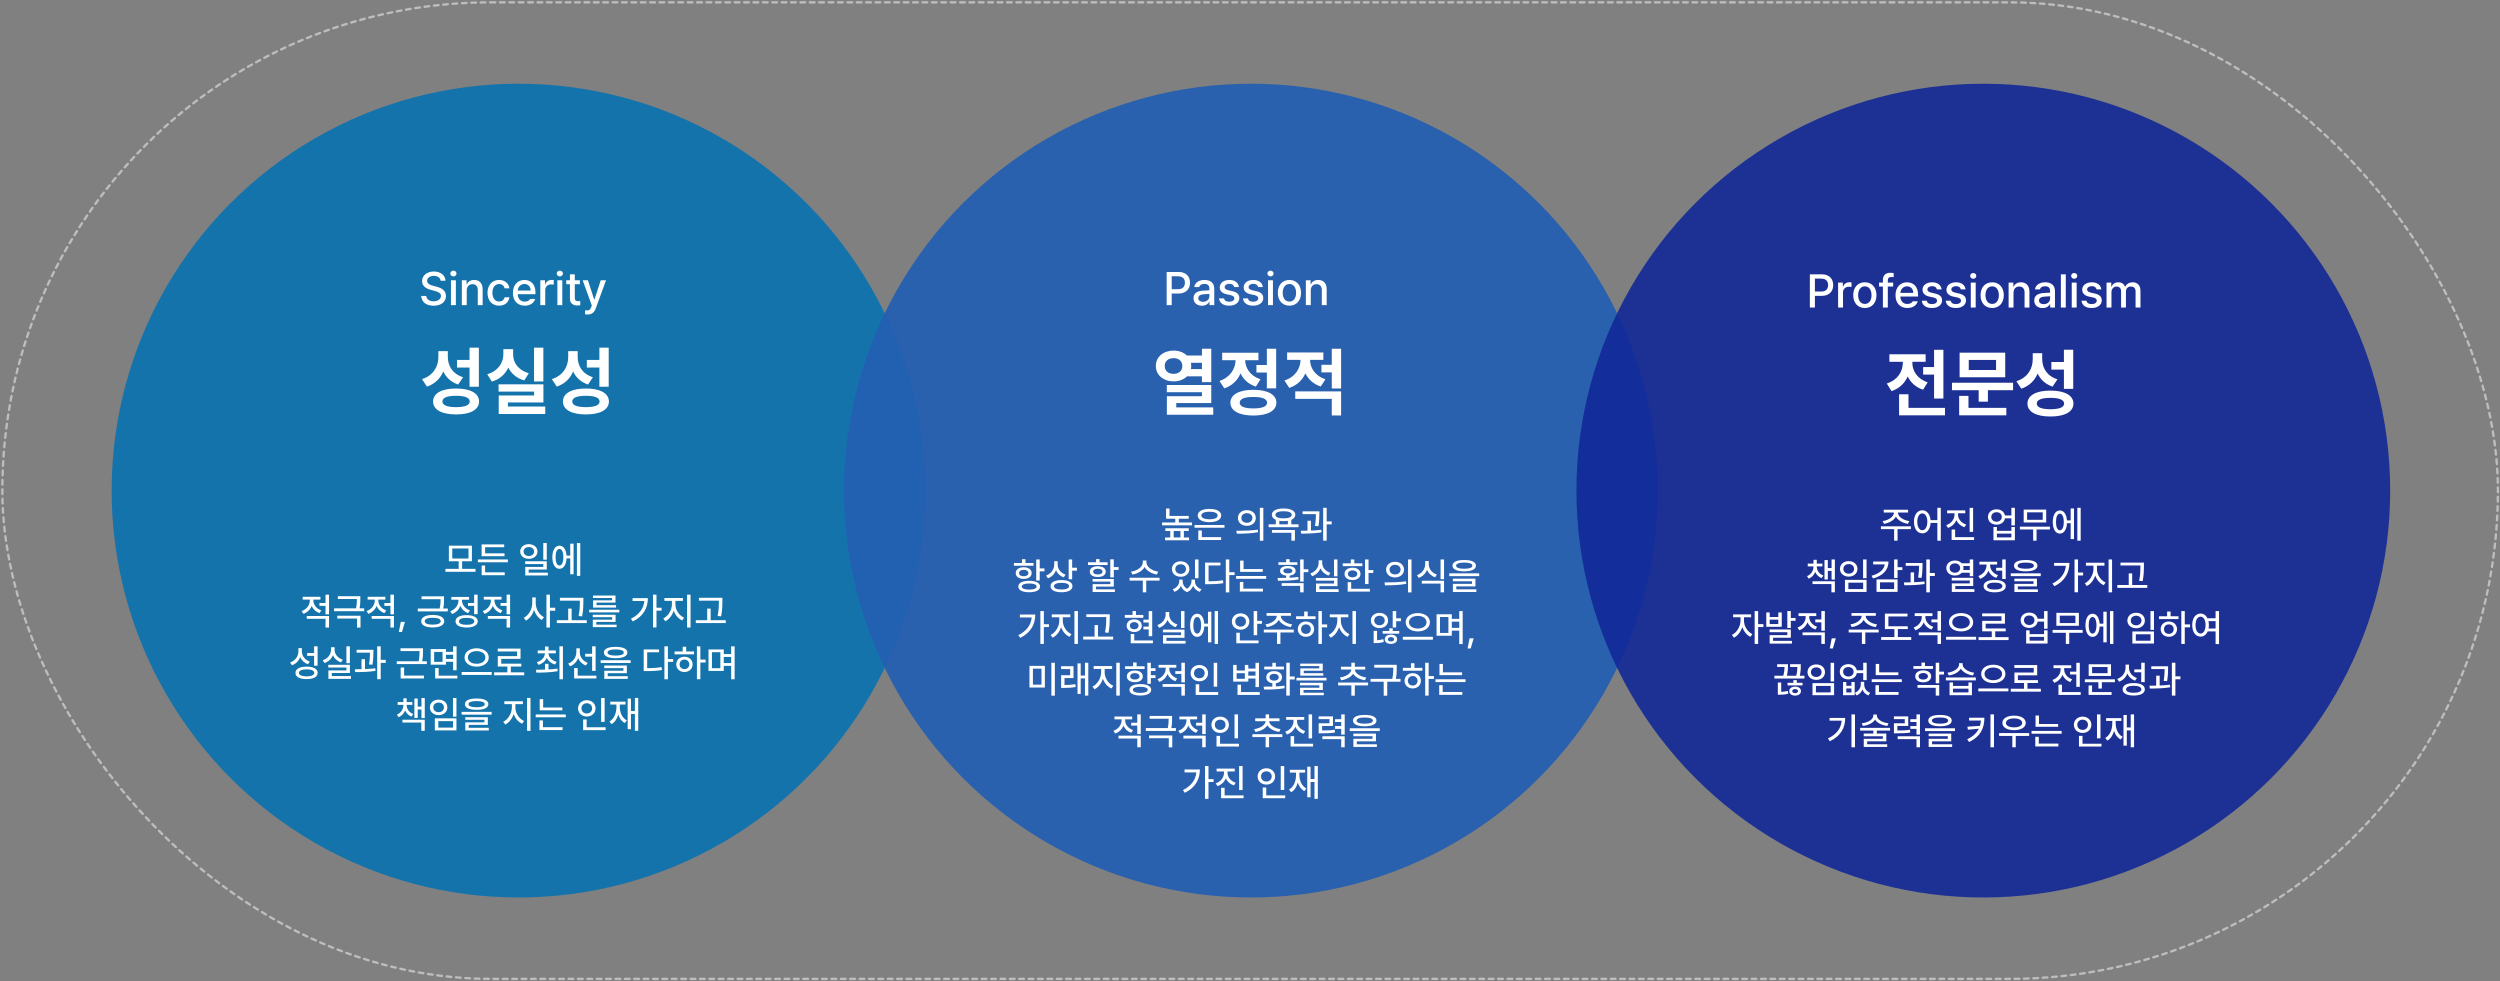
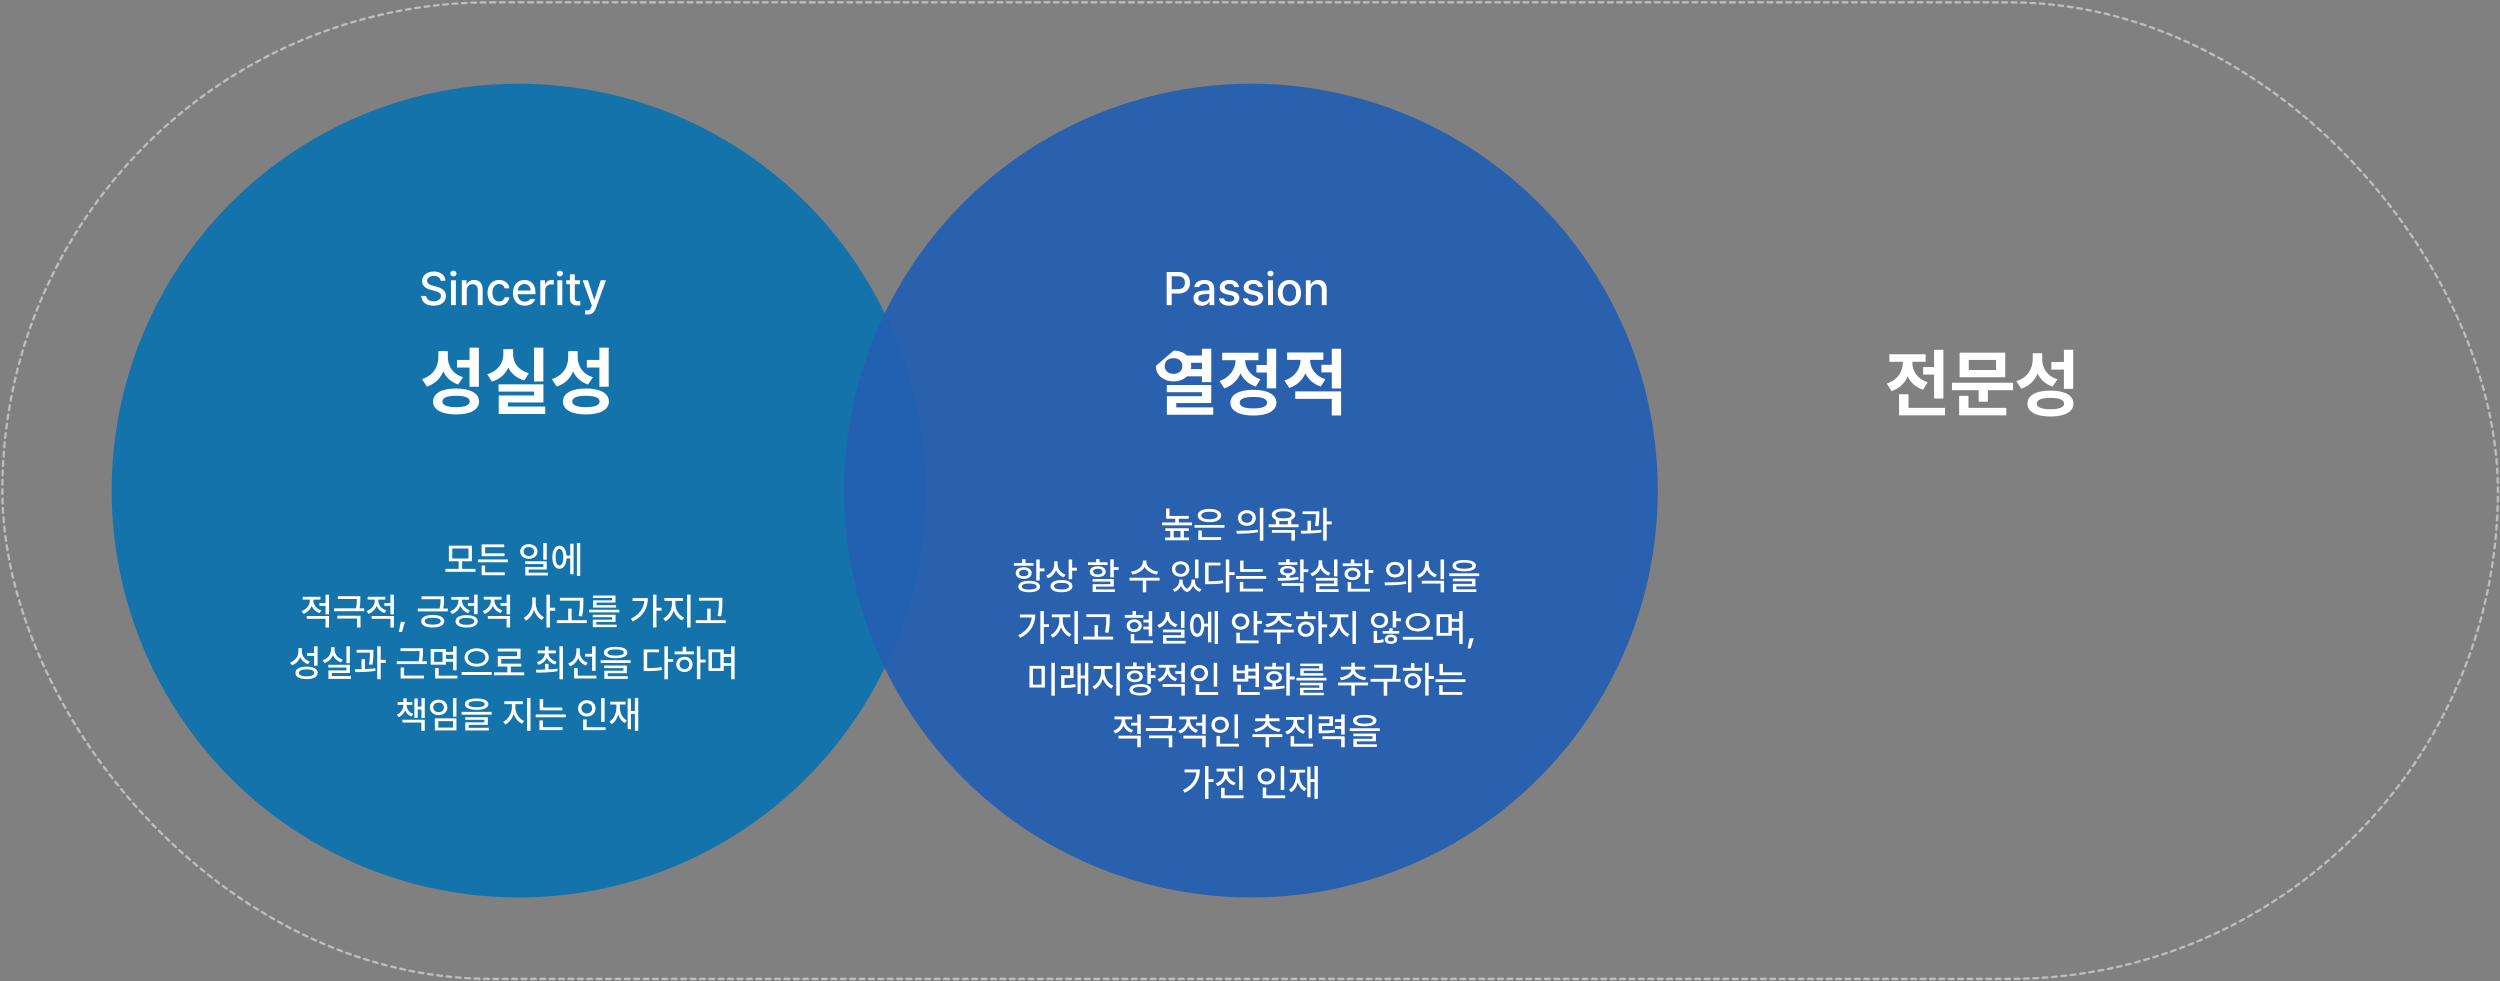
<svg xmlns="http://www.w3.org/2000/svg" width="1065" height="418" viewBox="0 0 1065 418" fill="none">
  <rect x="0" y="0" width="1065" height="418" fill="#808080" stroke="none" />
  <rect x="1" y="1" width="1063.11" height="416" rx="208" stroke="#BDBDBD" stroke-linecap="round" stroke-linejoin="round" stroke-dasharray="2 2" />
  <circle cx="220.888" cy="208.999" r="173.333" fill="#1573AC" />
  <circle cx="532.888" cy="208.999" r="173.333" fill="#235FB1" fill-opacity="0.94" />
-   <circle cx="844.888" cy="208.999" r="173.333" fill="#102797" fill-opacity="0.88" />
  <path d="M187.695 119.59C187.559 118.271 186.406 117.52 184.785 117.52C183.057 117.52 181.963 118.408 181.953 119.609C181.953 120.947 183.408 121.475 184.531 121.738L185.898 122.109C187.705 122.549 189.971 123.535 189.98 126.094C189.971 128.486 188.066 130.234 184.727 130.234C181.562 130.234 179.57 128.652 179.434 126.074H181.582C181.709 127.617 183.076 128.35 184.727 128.359C186.533 128.35 187.842 127.441 187.852 126.055C187.842 124.824 186.67 124.326 185.176 123.926L183.496 123.477C181.221 122.852 179.814 121.699 179.805 119.727C179.814 117.285 181.982 115.664 184.844 115.664C187.715 115.664 189.717 117.305 189.785 119.59H187.695ZM192.109 130V119.395H194.199V130H192.109ZM191.836 116.523C191.846 115.84 192.441 115.293 193.164 115.293C193.877 115.293 194.473 115.84 194.473 116.523C194.473 117.207 193.877 117.764 193.164 117.754C192.441 117.764 191.846 117.207 191.836 116.523ZM198.828 123.711V130H196.738V119.395H198.75V121.133H198.867C199.365 119.99 200.41 119.258 201.992 119.258C204.17 119.258 205.615 120.635 205.605 123.262V130H203.535V123.516C203.525 121.973 202.695 121.055 201.289 121.055C199.854 121.055 198.828 122.021 198.828 123.711ZM212.637 130.215C209.541 130.215 207.666 127.939 207.676 124.746C207.666 121.514 209.609 119.258 212.598 119.258C215.02 119.258 216.768 120.684 216.992 122.832H214.961C214.746 121.836 213.955 121.006 212.637 120.996C210.918 121.006 209.766 122.432 209.766 124.688C209.766 127.012 210.889 128.447 212.637 128.438C213.818 128.447 214.697 127.783 214.961 126.641H216.992C216.768 128.701 215.137 130.215 212.637 130.215ZM223.535 130.215C220.41 130.215 218.486 128.057 218.496 124.766C218.486 121.504 220.439 119.258 223.398 119.258C225.811 119.258 228.105 120.752 228.105 124.59V125.332H220.566C220.625 127.354 221.816 128.496 223.555 128.496C224.736 128.496 225.508 127.988 225.859 127.344H227.969C227.5 129.062 225.869 130.215 223.535 130.215ZM220.576 123.77H226.055C226.055 122.158 225.01 120.967 223.418 120.977C221.748 120.967 220.664 122.275 220.576 123.77ZM230.176 130V119.395H232.188V121.074H232.305C232.695 119.941 233.76 119.229 235 119.238C235.254 119.229 235.664 119.258 235.879 119.277V121.27C235.703 121.23 235.215 121.143 234.785 121.152C233.34 121.143 232.266 122.148 232.266 123.535V130H230.176ZM237.441 130V119.395H239.531V130H237.441ZM237.168 116.523C237.178 115.84 237.773 115.293 238.496 115.293C239.209 115.293 239.805 115.84 239.805 116.523C239.805 117.207 239.209 117.764 238.496 117.754C237.773 117.764 237.178 117.207 237.168 116.523ZM247.031 119.395V121.055H244.863V126.875C244.873 128.076 245.459 128.291 246.133 128.301C246.436 128.301 246.895 128.271 247.188 128.242V130.059C246.904 130.098 246.455 130.137 245.879 130.137C244.248 130.137 242.773 129.238 242.793 127.305V121.055H241.23V119.395H242.793V116.855H244.863V119.395H247.031ZM250.352 133.984C249.922 133.975 249.502 133.965 249.238 133.926V132.188C249.473 132.207 249.883 132.217 250.176 132.227C250.82 132.217 251.357 132.178 251.855 130.84L252.109 130.137L248.223 119.395H250.449L253.125 127.617H253.242L255.918 119.395H258.164L253.789 131.406C253.174 133.086 252.1 133.975 250.352 133.984Z" fill="white" />
  <path d="M497 130V115.859H502.039C505.33 115.859 506.941 117.832 506.941 120.449C506.941 123.057 505.32 125.039 502.039 125.039H499.148V130H497ZM499.148 123.203H501.824C503.904 123.213 504.773 122.041 504.773 120.449C504.773 118.848 503.904 117.705 501.824 117.695H499.148V123.203ZM508.445 127.012C508.436 124.59 510.496 123.965 512.41 123.828C513.113 123.789 514.705 123.701 515.193 123.682L515.184 122.832C515.193 121.631 514.451 120.938 513.035 120.938C511.805 120.938 511.062 121.504 510.848 122.285H508.777C508.963 120.527 510.604 119.258 513.113 119.258C514.803 119.258 517.264 119.873 517.273 122.949V130H515.242V128.555H515.164C514.754 129.346 513.777 130.234 512.02 130.234C510.008 130.234 508.436 129.082 508.445 127.012ZM510.477 127.031C510.477 128.047 511.316 128.564 512.488 128.574C514.188 128.564 515.203 127.432 515.203 126.172L515.193 125.205C514.715 125.234 513.201 125.342 512.703 125.371C511.336 125.469 510.477 125.986 510.477 127.031ZM525.75 122.285C525.555 121.445 524.891 120.898 523.738 120.898C522.547 120.898 521.697 121.514 521.707 122.324C521.697 122.949 522.195 123.398 523.367 123.672L525.047 124.062C527 124.502 527.947 125.43 527.957 126.934C527.947 128.848 526.326 130.215 523.621 130.215C521.072 130.215 519.568 129.082 519.305 127.109H521.434C521.619 128.066 522.342 128.545 523.602 128.535C524.949 128.545 525.818 127.979 525.828 127.09C525.818 126.406 525.311 125.967 524.188 125.703L522.527 125.352C520.613 124.932 519.617 123.906 519.617 122.441C519.617 120.557 521.258 119.258 523.719 119.258C526.082 119.258 527.557 120.459 527.762 122.285H525.75ZM535.945 122.285C535.75 121.445 535.086 120.898 533.934 120.898C532.742 120.898 531.893 121.514 531.902 122.324C531.893 122.949 532.391 123.398 533.562 123.672L535.242 124.062C537.195 124.502 538.143 125.43 538.152 126.934C538.143 128.848 536.521 130.215 533.816 130.215C531.268 130.215 529.764 129.082 529.5 127.109H531.629C531.814 128.066 532.537 128.545 533.797 128.535C535.145 128.545 536.014 127.979 536.023 127.09C536.014 126.406 535.506 125.967 534.383 125.703L532.723 125.352C530.809 124.932 529.812 123.906 529.812 122.441C529.812 120.557 531.453 119.258 533.914 119.258C536.277 119.258 537.752 120.459 537.957 122.285H535.945ZM540.184 130V119.395H542.273V130H540.184ZM539.91 116.523C539.92 115.84 540.516 115.293 541.238 115.293C541.951 115.293 542.547 115.84 542.547 116.523C542.547 117.207 541.951 117.764 541.238 117.754C540.516 117.764 539.92 117.207 539.91 116.523ZM549.305 130.215C546.297 130.215 544.334 128.027 544.344 124.746C544.334 121.445 546.297 119.258 549.305 119.258C552.293 119.258 554.246 121.445 554.246 124.746C554.246 128.027 552.293 130.215 549.305 130.215ZM546.434 124.746C546.434 126.768 547.361 128.477 549.305 128.477C551.219 128.477 552.137 126.768 552.137 124.746C552.137 122.715 551.219 120.986 549.305 120.977C547.361 120.986 546.434 122.715 546.434 124.746ZM558.387 123.711V130H556.297V119.395H558.309V121.133H558.426C558.924 119.99 559.969 119.258 561.551 119.258C563.729 119.258 565.174 120.635 565.164 123.262V130H563.094V123.516C563.084 121.973 562.254 121.055 560.848 121.055C559.412 121.055 558.387 122.021 558.387 123.711Z" fill="white" />
-   <path d="M771 131V116.859H776.039C779.33 116.859 780.941 118.832 780.941 121.449C780.941 124.057 779.32 126.039 776.039 126.039H773.148V131H771ZM773.148 124.203H775.824C777.904 124.213 778.773 123.041 778.773 121.449C778.773 119.848 777.904 118.705 775.824 118.695H773.148V124.203ZM783.031 131V120.395H785.043V122.074H785.16C785.551 120.941 786.615 120.229 787.855 120.238C788.109 120.229 788.52 120.258 788.734 120.277V122.27C788.559 122.23 788.07 122.143 787.641 122.152C786.195 122.143 785.121 123.148 785.121 124.535V131H783.031ZM794.438 131.215C791.43 131.215 789.467 129.027 789.477 125.746C789.467 122.445 791.43 120.258 794.438 120.258C797.426 120.258 799.379 122.445 799.379 125.746C799.379 129.027 797.426 131.215 794.438 131.215ZM791.566 125.746C791.566 127.768 792.494 129.477 794.438 129.477C796.352 129.477 797.27 127.768 797.27 125.746C797.27 123.715 796.352 121.986 794.438 121.977C792.494 121.986 791.566 123.715 791.566 125.746ZM806.488 120.395V122.055H804.203V131H802.113V122.055H800.473V120.395H802.113V119.164C802.123 117.27 803.334 116.195 805.277 116.195C805.775 116.195 806.293 116.254 806.703 116.332V118.07C806.312 118.012 806.01 117.992 805.824 117.992C804.721 117.992 804.203 118.441 804.203 119.477V120.395H806.488ZM812.523 131.215C809.398 131.215 807.475 129.057 807.484 125.766C807.475 122.504 809.428 120.258 812.387 120.258C814.799 120.258 817.094 121.752 817.094 125.59V126.332H809.555C809.613 128.354 810.805 129.496 812.543 129.496C813.725 129.496 814.496 128.988 814.848 128.344H816.957C816.488 130.062 814.857 131.215 812.523 131.215ZM809.564 124.77H815.043C815.043 123.158 813.998 121.967 812.406 121.977C810.736 121.967 809.652 123.275 809.564 124.77ZM825.121 123.285C824.926 122.445 824.262 121.898 823.109 121.898C821.918 121.898 821.068 122.514 821.078 123.324C821.068 123.949 821.566 124.398 822.738 124.672L824.418 125.062C826.371 125.502 827.318 126.43 827.328 127.934C827.318 129.848 825.697 131.215 822.992 131.215C820.443 131.215 818.939 130.082 818.676 128.109H820.805C820.99 129.066 821.713 129.545 822.973 129.535C824.32 129.545 825.189 128.979 825.199 128.09C825.189 127.406 824.682 126.967 823.559 126.703L821.898 126.352C819.984 125.932 818.988 124.906 818.988 123.441C818.988 121.557 820.629 120.258 823.09 120.258C825.453 120.258 826.928 121.459 827.133 123.285H825.121ZM835.316 123.285C835.121 122.445 834.457 121.898 833.305 121.898C832.113 121.898 831.264 122.514 831.273 123.324C831.264 123.949 831.762 124.398 832.934 124.672L834.613 125.062C836.566 125.502 837.514 126.43 837.523 127.934C837.514 129.848 835.893 131.215 833.188 131.215C830.639 131.215 829.135 130.082 828.871 128.109H831C831.186 129.066 831.908 129.545 833.168 129.535C834.516 129.545 835.385 128.979 835.395 128.09C835.385 127.406 834.877 126.967 833.754 126.703L832.094 126.352C830.18 125.932 829.184 124.906 829.184 123.441C829.184 121.557 830.824 120.258 833.285 120.258C835.648 120.258 837.123 121.459 837.328 123.285H835.316ZM839.555 131V120.395H841.645V131H839.555ZM839.281 117.523C839.291 116.84 839.887 116.293 840.609 116.293C841.322 116.293 841.918 116.84 841.918 117.523C841.918 118.207 841.322 118.764 840.609 118.754C839.887 118.764 839.291 118.207 839.281 117.523ZM848.676 131.215C845.668 131.215 843.705 129.027 843.715 125.746C843.705 122.445 845.668 120.258 848.676 120.258C851.664 120.258 853.617 122.445 853.617 125.746C853.617 129.027 851.664 131.215 848.676 131.215ZM845.805 125.746C845.805 127.768 846.732 129.477 848.676 129.477C850.59 129.477 851.508 127.768 851.508 125.746C851.508 123.715 850.59 121.986 848.676 121.977C846.732 121.986 845.805 123.715 845.805 125.746ZM857.758 124.711V131H855.668V120.395H857.68V122.133H857.797C858.295 120.99 859.34 120.258 860.922 120.258C863.1 120.258 864.545 121.635 864.535 124.262V131H862.465V124.516C862.455 122.973 861.625 122.055 860.219 122.055C858.783 122.055 857.758 123.021 857.758 124.711ZM866.586 128.012C866.576 125.59 868.637 124.965 870.551 124.828C871.254 124.789 872.846 124.701 873.334 124.682L873.324 123.832C873.334 122.631 872.592 121.938 871.176 121.938C869.945 121.938 869.203 122.504 868.988 123.285H866.918C867.104 121.527 868.744 120.258 871.254 120.258C872.943 120.258 875.404 120.873 875.414 123.949V131H873.383V129.555H873.305C872.895 130.346 871.918 131.234 870.16 131.234C868.148 131.234 866.576 130.082 866.586 128.012ZM868.617 128.031C868.617 129.047 869.457 129.564 870.629 129.574C872.328 129.564 873.344 128.432 873.344 127.172L873.334 126.205C872.855 126.234 871.342 126.342 870.844 126.371C869.477 126.469 868.617 126.986 868.617 128.031ZM880.023 116.859V131H877.934V116.859H880.023ZM882.562 131V120.395H884.652V131H882.562ZM882.289 117.523C882.299 116.84 882.895 116.293 883.617 116.293C884.33 116.293 884.926 116.84 884.926 117.523C884.926 118.207 884.33 118.764 883.617 118.754C882.895 118.764 882.299 118.207 882.289 117.523ZM893.148 123.285C892.953 122.445 892.289 121.898 891.137 121.898C889.945 121.898 889.096 122.514 889.105 123.324C889.096 123.949 889.594 124.398 890.766 124.672L892.445 125.062C894.398 125.502 895.346 126.43 895.355 127.934C895.346 129.848 893.725 131.215 891.02 131.215C888.471 131.215 886.967 130.082 886.703 128.109H888.832C889.018 129.066 889.74 129.545 891 129.535C892.348 129.545 893.217 128.979 893.227 128.09C893.217 127.406 892.709 126.967 891.586 126.703L889.926 126.352C888.012 125.932 887.016 124.906 887.016 123.441C887.016 121.557 888.656 120.258 891.117 120.258C893.48 120.258 894.955 121.459 895.16 123.285H893.148ZM897.387 131V120.395H899.398V122.133H899.516C899.965 120.951 901.01 120.258 902.406 120.258C903.822 120.258 904.809 120.951 905.258 122.133H905.375C905.873 120.99 907.025 120.258 908.559 120.258C910.473 120.258 911.83 121.459 911.84 123.891V131H909.75V124.086C909.75 122.65 908.852 122.055 907.758 122.055C906.42 122.055 905.648 122.973 905.648 124.242V131H903.578V123.969C903.578 122.807 902.787 122.055 901.645 122.055C900.473 122.055 899.477 123.031 899.477 124.457V131H897.387Z" fill="white" />
  <path d="M202.565 242.344V243.578H189.752V242.344H195.393V239.109H191.221V232.453H201.034V239.109H196.862V242.344H202.565ZM192.659 237.938H199.58V233.641H192.659V237.938ZM216.362 238.344V239.531H203.58V238.344H216.362ZM205.174 236.938V231.906H214.784V233.094H206.659V235.719H214.924V236.938H205.174ZM205.19 245.031V240.906H206.659V243.812H215.018V245.031H205.19ZM225.284 231.797C227.393 231.812 228.948 233.102 228.955 234.938C228.948 236.781 227.393 238.062 225.284 238.062C223.151 238.062 221.604 236.781 221.596 234.938C221.604 233.102 223.151 231.812 225.284 231.797ZM223.049 234.938C223.041 236.094 223.994 236.859 225.284 236.859C226.565 236.859 227.518 236.094 227.518 234.938C227.518 233.797 226.565 233.031 225.284 233.047C223.994 233.031 223.041 233.797 223.049 234.938ZM223.721 240.281V239.094H232.924V242.625H225.205V243.969H233.393V245.156H223.768V241.516H231.455V240.281H223.721ZM231.44 238.453V231.328H232.924V238.453H231.44ZM247.19 231.328V245.328H245.768V231.328H247.19ZM235.299 237.375C235.299 234.344 236.487 232.445 238.315 232.453C240.018 232.445 241.166 234.062 241.338 236.688H242.924V231.594H244.346V244.641H242.924V237.891H241.346C241.213 240.625 240.049 242.32 238.315 242.312C236.487 242.32 235.299 240.414 235.299 237.375ZM236.674 237.375C236.674 239.602 237.307 240.914 238.315 240.906C239.346 240.914 239.987 239.602 239.987 237.375C239.987 235.141 239.346 233.836 238.315 233.844C237.307 233.836 236.674 235.141 236.674 237.375ZM133.502 255.812C133.494 257.578 134.76 259.305 136.877 260.031L136.112 261.188C134.541 260.648 133.377 259.523 132.768 258.141C132.159 259.68 130.932 260.914 129.268 261.5L128.502 260.328C130.651 259.594 131.994 257.727 131.987 255.828V255.438H128.955V254.234H136.502V255.438H133.502V255.812ZM130.674 263.609V262.406H140.159V267.328H138.674V263.609H130.674ZM136.08 258.109V256.891H138.674V253.328H140.159V261.703H138.674V258.109H136.08ZM153.502 253.984V254.953C153.51 256.008 153.51 257.344 153.174 259.156H155.127V260.375H142.315V259.156H151.674C152.01 257.453 152.034 256.195 152.034 255.188H143.924V253.984H153.502ZM143.674 263.484V262.312H153.58V267.359H152.096V263.484H143.674ZM161.159 255.812C161.151 257.578 162.416 259.305 164.534 260.031L163.768 261.188C162.198 260.648 161.034 259.523 160.424 258.141C159.815 259.68 158.588 260.914 156.924 261.5L156.159 260.328C158.307 259.594 159.651 257.727 159.643 255.828V255.438H156.612V254.234H164.159V255.438H161.159V255.812ZM158.33 263.609V262.406H167.815V267.328H166.33V263.609H158.33ZM163.737 258.109V256.891H166.33V253.328H167.815V261.703H166.33V258.109H163.737ZM172.487 264.922L171.237 269.234H169.909L170.737 264.922H172.487ZM189.159 254.047V255.109C189.166 256.227 189.166 257.516 188.799 259.25H190.768V260.453H177.971V259.25H187.276C187.674 257.562 187.69 256.336 187.69 255.25H179.58V254.047H189.159ZM179.424 264.656C179.424 262.953 181.299 261.961 184.346 261.969C187.377 261.961 189.244 262.953 189.252 264.656C189.244 266.344 187.377 267.289 184.346 267.297C181.299 267.289 179.424 266.344 179.424 264.656ZM180.924 264.656C180.909 265.562 182.174 266.094 184.346 266.109C186.487 266.094 187.752 265.562 187.768 264.656C187.752 263.688 186.487 263.164 184.346 263.172C182.174 263.164 180.909 263.688 180.924 264.656ZM203.471 253.328V261.656H201.987V258.109H199.377V256.891H201.987V253.328H203.471ZM191.799 260.391C193.971 259.633 195.307 257.742 195.299 255.812V255.5H192.268V254.297H199.815V255.5H196.815V255.797C196.807 257.57 198.073 259.297 200.19 260.016L199.424 261.188C197.854 260.648 196.698 259.523 196.088 258.141C195.479 259.703 194.252 260.961 192.58 261.578L191.799 260.391ZM194.049 264.688C194.041 263.023 195.838 262.055 198.784 262.047C201.713 262.055 203.51 263.023 203.518 264.688C203.51 266.352 201.713 267.32 198.784 267.328C195.838 267.32 194.041 266.352 194.049 264.688ZM195.518 264.688C195.51 265.633 196.729 266.172 198.784 266.156C200.823 266.172 202.041 265.633 202.049 264.688C202.041 263.734 200.823 263.195 198.784 263.203C196.729 263.195 195.51 263.734 195.518 264.688ZM210.643 255.812C210.635 257.578 211.901 259.305 214.018 260.031L213.252 261.188C211.682 260.648 210.518 259.523 209.909 258.141C209.299 259.68 208.073 260.914 206.409 261.5L205.643 260.328C207.791 259.594 209.135 257.727 209.127 255.828V255.438H206.096V254.234H213.643V255.438H210.643V255.812ZM207.815 263.609V262.406H217.299V267.328H215.815V263.609H207.815ZM213.221 258.109V256.891H215.815V253.328H217.299V261.703H215.815V258.109H213.221ZM228.221 256.891C228.205 259.367 229.651 261.906 231.737 262.922L230.815 264.109C229.291 263.312 228.112 261.75 227.494 259.883C226.869 261.867 225.643 263.547 224.049 264.375L223.127 263.172C225.276 262.141 226.729 259.453 226.737 256.891V254.5H228.221V256.891ZM232.784 267.328V253.328H234.268V258.906H236.518V260.172H234.268V267.328H232.784ZM248.518 254.672V256.047C248.51 257.773 248.51 259.711 247.987 262.578L246.487 262.422C247.026 259.711 247.026 257.727 247.034 256.047V255.875H238.534V254.672H248.518ZM237.19 265.438V264.203H242.049V259.266H243.518V264.203H249.955V265.438H237.19ZM263.815 259.75V260.891H251.002V259.75H263.815ZM252.518 262.938V261.875H262.237V264.953H254.018V266.109H262.674V267.156H252.534V263.969H260.768V262.938H252.518ZM252.612 254.734V253.688H262.205V256.719H254.112V257.781H262.44V258.828H252.643V255.734H260.721V254.734H252.612ZM279.659 253.328V258.906H281.83V260.141H279.659V267.312H278.174V253.328H279.659ZM268.768 263.578C272.276 261.828 274.182 259.297 274.487 256.031H269.471V254.797H276.002C275.987 258.844 274.205 262.461 269.596 264.734L268.768 263.578ZM287.737 257.453C287.729 259.797 289.268 262.219 291.424 263.141L290.612 264.297C288.963 263.57 287.651 262.023 287.002 260.156C286.354 262.156 285.041 263.859 283.409 264.656L282.549 263.484C284.659 262.492 286.221 259.867 286.237 257.453V255.969H283.034V254.734H290.924V255.969H287.737V257.453ZM292.69 267.328V253.328H294.174V267.328H292.69ZM307.737 254.672V256.047C307.729 257.773 307.729 259.711 307.205 262.578L305.705 262.422C306.244 259.711 306.244 257.727 306.252 256.047V255.875H297.752V254.672H307.737ZM296.409 265.438V264.203H301.268V259.266H302.737V264.203H309.174V265.438H296.409ZM128.588 277.422C128.58 279.383 129.854 281.133 131.979 281.828L131.166 282.984C129.627 282.422 128.494 281.344 127.885 279.938C127.284 281.539 126.065 282.797 124.369 283.406L123.573 282.219C125.807 281.453 127.104 279.586 127.119 277.484V276.109H128.588V277.422ZM125.869 286.656C125.862 284.961 127.659 283.977 130.604 283.984C133.534 283.977 135.33 284.961 135.338 286.656C135.33 288.344 133.534 289.305 130.604 289.297C127.659 289.305 125.862 288.344 125.869 286.656ZM127.338 286.656C127.33 287.586 128.549 288.133 130.604 288.125C132.643 288.133 133.862 287.586 133.869 286.656C133.862 285.695 132.643 285.141 130.604 285.141C128.549 285.141 127.33 285.695 127.338 286.656ZM130.854 279.391V278.172H133.807V275.328H135.291V283.594H133.807V279.391H130.854ZM149.041 275.328V282.531H147.573V275.328H149.041ZM137.494 281.281C139.682 280.555 141.018 278.719 141.026 276.781V275.703H142.541V276.781C142.534 278.656 143.877 280.359 146.026 281.031L145.291 282.188C143.659 281.656 142.432 280.555 141.799 279.133C141.166 280.664 139.916 281.883 138.244 282.453L137.494 281.281ZM139.854 284.375V283.203H149.057V286.703H141.338V288H149.526V289.188H139.901V285.578H147.588V284.375H139.854ZM159.073 276.828V277.688C159.065 278.867 159.065 280.672 158.666 283.172L157.198 283.062C157.557 280.828 157.596 279.195 157.604 278.031H151.916V276.828H159.073ZM151.135 285.109C152.01 285.102 152.987 285.094 154.01 285.07V280.828H155.479V285.023C156.963 284.961 158.487 284.867 159.885 284.688L159.963 285.797C157.049 286.266 153.791 286.328 151.307 286.312L151.135 285.109ZM160.682 289.328V275.328H162.182V281.109H164.323V282.375H162.182V289.328H160.682ZM180.198 276.156V277.266C180.205 278.453 180.205 279.836 179.846 281.688H181.823V282.906H169.01V281.688H178.354C178.721 279.867 178.729 278.539 178.729 277.359H170.619V276.156H180.198ZM170.682 289.031V284.359H172.151V287.812H180.619V289.031H170.682ZM189.979 276.516V277.703H193.026V275.344H194.51V285.547H193.026V281.922H189.979V283.141H183.479V276.516H189.979ZM184.948 281.969H188.526V277.719H184.948V281.969ZM185.369 289.031V284.609H186.869V287.828H194.823V289.031H185.369ZM189.979 280.703H193.026V278.922H189.979V280.703ZM203.041 276.172C205.979 276.172 208.213 277.727 208.213 280.078C208.213 282.445 205.979 283.992 203.041 283.984C200.112 283.992 197.877 282.445 197.885 280.078C197.877 277.727 200.112 276.172 203.041 276.172ZM196.666 287.516V286.281H209.479V287.516H196.666ZM199.307 280.078C199.299 281.711 200.893 282.766 203.041 282.766C205.182 282.766 206.768 281.711 206.776 280.078C206.768 278.453 205.182 277.367 203.041 277.375C200.893 277.367 199.299 278.453 199.307 280.078ZM223.307 286.406V287.656H210.494V286.406H216.135V283.953H212.057V279.5H220.276V277.531H212.026V276.312H221.744V280.688H213.526V282.734H222.073V283.953H217.604V286.406H223.307ZM233.651 282.766V285.188C234.932 285.117 236.229 285.008 237.448 284.828L237.557 285.922C234.393 286.508 230.994 286.531 228.494 286.531L228.307 285.312C229.432 285.305 230.768 285.297 232.166 285.25V282.766H233.651ZM228.682 282.094C230.768 281.492 232.073 280.031 232.151 278.312H229.057V277.109H232.166V275.438H233.651V277.109H236.791V278.312H233.651C233.729 279.961 235.057 281.375 237.151 281.938L236.463 283.094C234.791 282.617 233.541 281.602 232.909 280.273C232.299 281.672 231.065 282.742 229.385 283.219L228.682 282.094ZM238.323 289.359V275.328H239.807V289.359H238.323ZM246.994 277.891C247.002 279.789 248.26 281.617 250.369 282.359L249.557 283.516C248.034 282.93 246.885 281.773 246.284 280.328C245.682 281.938 244.487 283.211 242.838 283.844L242.041 282.672C244.221 281.898 245.518 279.953 245.526 277.844V276.188H246.994V277.891ZM244.588 289.031V284.609H246.088V287.828H254.041V289.031H244.588ZM249.291 279.75V278.531H252.244V275.344H253.729V285.781H252.244V279.75H249.291ZM262.26 275.562C265.416 275.555 267.252 276.406 267.26 277.969C267.252 279.539 265.416 280.391 262.26 280.391C259.104 280.391 257.252 279.539 257.26 277.969C257.252 276.406 259.104 275.555 262.26 275.562ZM255.885 282.438V281.25H268.651V282.438H255.885ZM257.416 284.625V283.516H267.041V286.797H258.885V288.047H267.432V289.188H257.432V285.719H265.573V284.625H257.416ZM258.807 277.969C258.799 278.836 260.034 279.281 262.26 279.281C264.502 279.281 265.737 278.836 265.729 277.969C265.737 277.141 264.502 276.656 262.26 276.656C260.034 276.656 258.799 277.141 258.807 277.969ZM284.526 275.328V280.75H286.776V281.969H284.526V289.359H283.041V275.328H284.526ZM274.213 285.875V276.672H280.76V277.875H275.698V284.641C278.049 284.633 279.807 284.531 281.807 284.172L281.994 285.422C279.799 285.812 277.94 285.883 275.338 285.875H274.213ZM298.354 275.328V281H300.604V282.234H298.354V289.328H296.885V275.328H298.354ZM287.369 278.734V277.516H290.823V275.516H292.307V277.516H295.666V278.734H287.369ZM288.088 283.016C288.088 281.109 289.557 279.766 291.573 279.766C293.58 279.766 295.049 281.109 295.057 283.016C295.049 284.938 293.58 286.273 291.573 286.281C289.557 286.273 288.088 284.938 288.088 283.016ZM289.51 283.016C289.502 284.234 290.377 285.047 291.573 285.031C292.76 285.047 293.627 284.234 293.635 283.016C293.627 281.82 292.76 280.992 291.573 280.984C290.377 280.992 289.502 281.82 289.51 283.016ZM308.323 276.672V278.625H311.479V275.328H312.948V289.359H311.479V283.672H308.323V285.828H301.823V276.672H308.323ZM303.291 284.641H306.869V277.828H303.291V284.641ZM308.323 282.469H311.479V279.844H308.323V282.469ZM173.244 300.406C173.244 301.984 174.244 303.523 176.026 304.156L175.323 305.281C174.002 304.773 173.08 303.812 172.58 302.641C172.088 303.914 171.151 304.961 169.791 305.516L169.088 304.422C170.862 303.703 171.83 302.102 171.838 300.406V300.281H169.401V299.094H171.838V297.484H173.244V299.094H175.651V300.281H173.244V300.406ZM171.432 307.812V306.609H180.948V311.328H179.479V307.812H171.432ZM176.526 305.844V297.578H177.948V301H179.541V297.344H180.948V305.906H179.541V302.219H177.948V305.844H176.526ZM194.448 297.344V305.312H192.963V297.344H194.448ZM183.119 301.359C183.127 299.383 184.705 298.039 186.854 298.047C188.994 298.039 190.573 299.383 190.573 301.359C190.573 303.281 188.994 304.641 186.854 304.641C184.705 304.641 183.127 303.281 183.119 301.359ZM184.573 301.359C184.565 302.562 185.526 303.391 186.854 303.391C188.166 303.391 189.119 302.562 189.119 301.359C189.119 300.117 188.166 299.289 186.854 299.297C185.526 299.289 184.565 300.117 184.573 301.359ZM185.244 311.156V306.016H194.448V311.156H185.244ZM186.713 309.953H192.994V307.203H186.713V309.953ZM203.041 297.562C206.198 297.555 208.034 298.406 208.041 299.969C208.034 301.539 206.198 302.391 203.041 302.391C199.885 302.391 198.034 301.539 198.041 299.969C198.034 298.406 199.885 297.555 203.041 297.562ZM196.666 304.438V303.25H209.432V304.438H196.666ZM198.198 306.625V305.516H207.823V308.797H199.666V310.047H208.213V311.188H198.213V307.719H206.354V306.625H198.198ZM199.588 299.969C199.58 300.836 200.815 301.281 203.041 301.281C205.284 301.281 206.518 300.836 206.51 299.969C206.518 299.141 205.284 298.656 203.041 298.656C200.815 298.656 199.58 299.141 199.588 299.969ZM219.557 301.453C219.549 303.797 221.088 306.219 223.244 307.141L222.432 308.297C220.784 307.57 219.471 306.023 218.823 304.156C218.174 306.156 216.862 307.859 215.229 308.656L214.369 307.484C216.479 306.492 218.041 303.867 218.057 301.453V299.969H214.854V298.734H222.744V299.969H219.557V301.453ZM224.51 311.328V297.328H225.994V311.328H224.51ZM239.557 301.422V302.609H229.916V297.828H231.385V301.422H239.557ZM228.213 305.562V304.375H241.026V305.562H228.213ZM229.807 311V306.891H231.291V309.781H239.651V311H229.807ZM257.573 297.344V307.516H256.088V297.344H257.573ZM246.244 301.75C246.252 299.727 247.862 298.289 249.979 298.281C252.088 298.289 253.698 299.727 253.698 301.75C253.698 303.805 252.088 305.234 249.979 305.234C247.862 305.234 246.252 303.805 246.244 301.75ZM247.698 301.75C247.69 303.07 248.674 303.938 249.979 303.938C251.26 303.938 252.244 303.07 252.244 301.75C252.244 300.461 251.26 299.578 249.979 299.578C248.674 299.578 247.69 300.461 247.698 301.75ZM248.416 311.031V306.484H249.916V309.828H257.994V311.031H248.416ZM271.885 297.328V311.328H270.463V304.141H268.791V310.641H267.385V297.594H268.791V302.891H270.463V297.328H271.885ZM259.604 307.375C261.651 306.227 262.604 303.812 262.604 301.031V300.125H259.979V298.922H266.479V300.125H264.041V301.031C264.041 303.547 264.987 305.828 267.026 306.875L266.151 308.016C264.776 307.266 263.854 305.961 263.354 304.352C262.877 306.188 261.955 307.656 260.526 308.5L259.604 307.375Z" fill="white" />
  <path d="M506.398 219.797V220.984H502.163V222.578H507.804V223.781H495.038V222.578H500.679V220.984H496.741V216.625H498.21V219.797H506.398ZM496.319 230.156V228.953H498.523V226.203H496.444V225.047H506.413V226.203H504.335V228.953H506.538V230.156H496.319ZM499.991 228.953H502.866V226.203H499.991V228.953ZM521.632 223.641V224.828H508.866V223.641H521.632ZM510.241 219.594C510.234 217.836 512.194 216.789 515.241 216.797C518.273 216.789 520.234 217.836 520.241 219.594C520.234 221.359 518.273 222.43 515.241 222.438C512.194 222.43 510.234 221.359 510.241 219.594ZM510.476 230.031V225.969H511.976V228.828H520.194V230.031H510.476ZM511.773 219.594C511.765 220.633 513.093 221.219 515.241 221.219C517.382 221.219 518.718 220.633 518.71 219.594C518.718 218.594 517.382 217.984 515.241 217.984C513.093 217.984 511.765 218.594 511.773 219.594ZM531.163 217.328C533.374 217.32 534.968 218.688 534.976 220.656C534.968 222.625 533.374 223.992 531.163 224C528.96 223.992 527.343 222.625 527.351 220.656C527.343 218.688 528.96 217.32 531.163 217.328ZM526.679 226.109C529.226 226.109 532.757 226.086 535.819 225.641L535.929 226.719C532.765 227.328 529.366 227.344 526.866 227.344L526.679 226.109ZM528.819 220.656C528.804 221.898 529.804 222.703 531.163 222.703C532.523 222.703 533.523 221.898 533.523 220.656C533.523 219.43 532.523 218.609 531.163 218.609C529.804 218.609 528.804 219.43 528.819 220.656ZM536.694 230.359V216.328H538.179V230.359H536.694ZM546.804 216.609C549.874 216.609 551.796 217.617 551.804 219.297C551.796 220.25 551.187 220.984 550.101 221.453V223.375H553.194V224.578H540.429V223.375H543.491V221.445C542.413 220.984 541.796 220.242 541.804 219.297C541.796 217.617 543.741 216.609 546.804 216.609ZM541.851 226.969V225.781H551.632V230.328H550.132V226.969H541.851ZM543.335 219.297C543.327 220.273 544.648 220.836 546.804 220.828C548.944 220.836 550.28 220.273 550.273 219.297C550.28 218.32 548.944 217.781 546.804 217.781C544.648 217.781 543.327 218.32 543.335 219.297ZM544.991 223.375H548.632V221.859C548.085 221.953 547.468 222 546.804 222C546.148 222 545.538 221.953 544.991 221.859V223.375ZM562.054 217.828V218.688C562.046 219.867 562.046 221.672 561.648 224.172L560.179 224.062C560.538 221.828 560.577 220.195 560.585 219.031H554.898V217.828H562.054ZM554.116 226.109C554.991 226.102 555.968 226.094 556.991 226.07V221.828H558.46V226.023C559.944 225.961 561.468 225.867 562.866 225.688L562.944 226.797C560.03 227.266 556.773 227.328 554.288 227.312L554.116 226.109ZM563.663 230.328V216.328H565.163V222.109H567.304V223.375H565.163V230.328H563.663ZM442.913 238.328V242.125H444.944V243.375H442.913V247.312H441.429V238.328H442.913ZM431.929 241V239.828H435.366V238.219H436.851V239.828H440.273V241H431.929ZM432.694 244.141C432.687 242.633 434.062 241.648 436.101 241.641C438.116 241.648 439.491 242.633 439.491 244.141C439.491 245.641 438.116 246.617 436.101 246.609C434.062 246.617 432.687 245.641 432.694 244.141ZM433.804 249.875C433.788 248.328 435.554 247.422 438.444 247.422C441.296 247.422 443.069 248.328 443.069 249.875C443.069 251.398 441.296 252.305 438.444 252.297C435.554 252.305 433.788 251.398 433.804 249.875ZM434.132 244.141C434.116 244.969 434.913 245.484 436.101 245.484C437.288 245.484 438.085 244.969 438.101 244.141C438.085 243.289 437.288 242.75 436.101 242.75C434.913 242.75 434.116 243.289 434.132 244.141ZM435.273 249.875C435.265 250.695 436.429 251.172 438.444 251.172C440.429 251.172 441.593 250.695 441.601 249.875C441.593 249.023 440.429 248.57 438.444 248.562C436.429 248.57 435.265 249.023 435.273 249.875ZM450.569 240.562C450.562 242.398 451.859 244.109 453.944 244.797L453.148 245.969C451.616 245.43 450.468 244.336 449.859 242.953C449.249 244.523 448.062 245.758 446.429 246.359L445.632 245.172C447.819 244.398 449.085 242.531 449.101 240.438V239.062H450.569V240.562ZM447.523 249.703C447.523 248.062 449.312 247.102 452.226 247.109C455.101 247.102 456.866 248.062 456.866 249.703C456.866 251.359 455.101 252.305 452.226 252.297C449.312 252.305 447.523 251.359 447.523 249.703ZM449.007 249.703C448.999 250.625 450.202 251.125 452.226 251.141C454.234 251.125 455.421 250.625 455.413 249.703C455.421 248.812 454.234 248.281 452.226 248.281C450.202 248.281 448.999 248.812 449.007 249.703ZM455.257 246.781V238.328H456.741V241.844H458.773V243.094H456.741V246.781H455.257ZM474.476 238.281V241.562H476.523V242.781H474.476V245.984H472.991V238.281H474.476ZM463.491 240.688V239.516H466.929V238.203H468.413V239.516H471.835V240.688H463.491ZM464.257 243.516C464.249 242.102 465.609 241.219 467.663 241.219C469.718 241.219 471.054 242.102 471.054 243.516C471.054 244.938 469.718 245.805 467.663 245.797C465.609 245.805 464.249 244.938 464.257 243.516ZM465.429 247.75V246.641H474.476V249.891H466.913V251.062H474.96V252.188H465.46V248.844H473.007V247.75H465.429ZM465.694 243.516C465.679 244.273 466.452 244.719 467.663 244.719C468.866 244.719 469.648 244.273 469.663 243.516C469.648 242.758 468.866 242.289 467.663 242.281C466.452 242.289 465.679 242.758 465.694 243.516ZM488.382 239.562C488.374 241.422 490.648 243.164 493.398 243.531L492.819 244.75C490.53 244.383 488.523 243.195 487.609 241.547C486.694 243.195 484.687 244.383 482.413 244.75L481.819 243.531C484.562 243.164 486.827 241.445 486.835 239.562V238.797H488.382V239.562ZM481.21 247.344V246.125H493.976V247.344H488.288V252.328H486.835V247.344H481.21ZM503.804 247.578C503.804 248.781 504.398 250.055 505.671 250.812C506.952 249.992 507.585 248.656 507.585 247.578V246.906H509.038V247.578C509.03 249.031 509.991 250.438 511.819 251.031L511.085 252.125C509.702 251.648 508.757 250.711 508.273 249.57C507.827 250.695 506.991 251.719 505.71 252.25C504.366 251.742 503.515 250.75 503.085 249.609C502.577 250.711 501.655 251.641 500.335 252.125L499.585 251.031C501.382 250.391 502.359 248.93 502.366 247.578V246.906H503.804V247.578ZM499.226 242.422C499.234 240.461 500.812 239.117 502.96 239.109C505.101 239.117 506.679 240.461 506.679 242.422C506.679 244.359 505.101 245.703 502.96 245.703C500.812 245.703 499.234 244.359 499.226 242.422ZM500.679 242.422C500.671 243.641 501.632 244.469 502.96 244.469C504.273 244.469 505.226 243.641 505.226 242.422C505.226 241.195 504.273 240.367 502.96 240.375C501.632 240.367 500.671 241.195 500.679 242.422ZM509.069 246.312V238.344H510.554V246.312H509.069ZM523.679 238.328V243.75H525.929V244.969H523.679V252.359H522.194V238.328H523.679ZM513.366 248.875V239.672H519.913V240.875H514.851V247.641C517.202 247.633 518.96 247.531 520.96 247.172L521.148 248.422C518.952 248.812 517.093 248.883 514.491 248.875H513.366ZM537.929 242.422V243.609H528.288V238.828H529.757V242.422H537.929ZM526.585 246.562V245.375H539.398V246.562H526.585ZM528.179 252V247.891H529.663V250.781H538.023V252H528.179ZM555.351 238.344V242.5H557.351V243.719H555.351V247.766H553.866V238.344H555.351ZM544.241 246.203C545.327 246.203 546.585 246.203 547.898 246.172V245.227C546.304 245.047 545.288 244.297 545.304 243.172C545.288 241.891 546.624 241.094 548.632 241.109C550.64 241.094 551.952 241.891 551.96 243.172C551.952 244.289 550.96 245.039 549.382 245.227V246.117C550.632 246.055 551.898 245.953 553.069 245.781L553.194 246.844C550.187 247.367 546.866 247.391 544.398 247.391L544.241 246.203ZM544.601 240.641V239.531H547.898V238.219H549.382V239.531H552.679V240.641H544.601ZM545.991 249.578V248.422H555.351V252.328H553.866V249.578H545.991ZM546.71 243.172C546.71 243.828 547.437 244.258 548.632 244.25C549.812 244.258 550.546 243.828 550.538 243.172C550.546 242.5 549.812 242.109 548.632 242.125C547.437 242.109 546.71 242.5 546.71 243.172ZM569.757 238.328V245.531H568.288V238.328H569.757ZM558.21 244.281C560.398 243.555 561.734 241.719 561.741 239.781V238.703H563.257V239.781C563.249 241.656 564.593 243.359 566.741 244.031L566.007 245.188C564.374 244.656 563.148 243.555 562.515 242.133C561.882 243.664 560.632 244.883 558.96 245.453L558.21 244.281ZM560.569 247.375V246.203H569.773V249.703H562.054V251H570.241V252.188H560.616V248.578H568.304V247.375H560.569ZM582.991 238.344V242.844H585.023V244.078H582.991V248.812H581.507V238.344H582.991ZM572.007 241.172V239.969H575.444V238.328H576.929V239.969H580.351V241.172H572.007ZM572.773 244.484C572.765 242.883 574.148 241.836 576.179 241.844C578.187 241.836 579.569 242.883 579.569 244.484C579.569 246.07 578.187 247.102 576.179 247.109C574.148 247.102 572.765 246.07 572.773 244.484ZM574.116 252.031V247.984H575.601V250.828H583.585V252.031H574.116ZM574.21 244.484C574.194 245.398 574.991 245.961 576.179 245.953C577.366 245.961 578.163 245.398 578.179 244.484C578.163 243.562 577.366 242.992 576.179 242.984C574.991 242.992 574.194 243.562 574.21 244.484ZM594.288 239.328C596.499 239.32 598.093 240.688 598.101 242.656C598.093 244.625 596.499 245.992 594.288 246C592.085 245.992 590.468 244.625 590.476 242.656C590.468 240.688 592.085 239.32 594.288 239.328ZM589.804 248.109C592.351 248.109 595.882 248.086 598.944 247.641L599.054 248.719C595.89 249.328 592.491 249.344 589.991 249.344L589.804 248.109ZM591.944 242.656C591.929 243.898 592.929 244.703 594.288 244.703C595.648 244.703 596.648 243.898 596.648 242.656C596.648 241.43 595.648 240.609 594.288 240.609C592.929 240.609 591.929 241.43 591.944 242.656ZM599.819 252.359V238.328H601.304V252.359H599.819ZM608.648 240.344C608.64 242.281 609.952 244.055 612.116 244.766L611.366 245.938C609.741 245.375 608.53 244.234 607.898 242.773C607.273 244.336 606.038 245.578 604.382 246.172L603.632 245.016C605.812 244.242 607.124 242.344 607.132 240.344V239H608.648V240.344ZM605.679 248.609V247.406H615.163V252.328H613.679V248.609H605.679ZM613.679 246.734V238.328H615.163V246.734H613.679ZM623.757 238.562C626.913 238.555 628.749 239.406 628.757 240.969C628.749 242.539 626.913 243.391 623.757 243.391C620.601 243.391 618.749 242.539 618.757 240.969C618.749 239.406 620.601 238.555 623.757 238.562ZM617.382 245.438V244.25H630.148V245.438H617.382ZM618.913 247.625V246.516H628.538V249.797H620.382V251.047H628.929V252.188H618.929V248.719H627.069V247.625H618.913ZM620.304 240.969C620.296 241.836 621.53 242.281 623.757 242.281C625.999 242.281 627.234 241.836 627.226 240.969C627.234 240.141 625.999 239.656 623.757 239.656C621.53 239.656 620.296 240.141 620.304 240.969ZM444.679 260.328V265.906H446.851V267.141H444.679V274.312H443.194V260.328H444.679ZM433.788 270.578C437.296 268.828 439.202 266.297 439.507 263.031H434.491V261.797H441.023C441.007 265.844 439.226 269.461 434.616 271.734L433.788 270.578ZM452.757 264.453C452.749 266.797 454.288 269.219 456.444 270.141L455.632 271.297C453.984 270.57 452.671 269.023 452.023 267.156C451.374 269.156 450.062 270.859 448.429 271.656L447.569 270.484C449.679 269.492 451.241 266.867 451.257 264.453V262.969H448.054V261.734H455.944V262.969H452.757V264.453ZM457.71 274.328V260.328H459.194V274.328H457.71ZM472.757 261.672V263.047C472.749 264.773 472.749 266.711 472.226 269.578L470.726 269.422C471.265 266.711 471.265 264.727 471.273 263.047V262.875H462.773V261.672H472.757ZM461.429 272.438V271.203H466.288V266.266H467.757V271.203H474.194V272.438H461.429ZM490.835 260.344V271.016H489.351V268.125H487.101V266.938H489.351V265.203H487.101V263.984H489.351V260.344H490.835ZM479.179 263.172V261.969H482.46V260.328H483.929V261.969H487.054V263.172H479.179ZM479.96 266.531C479.96 264.93 481.288 263.836 483.179 263.844C485.062 263.836 486.405 264.93 486.413 266.531C486.405 268.141 485.062 269.234 483.179 269.234C481.288 269.234 479.96 268.141 479.96 266.531ZM481.351 266.531C481.343 267.484 482.093 268.078 483.179 268.078C484.249 268.078 485.007 267.484 485.023 266.531C485.007 265.609 484.249 265.016 483.179 265C482.093 265.016 481.343 265.609 481.351 266.531ZM481.694 274.031V270.078H483.194V272.828H491.148V274.031H481.694ZM504.585 260.328V267.531H503.116V260.328H504.585ZM493.038 266.281C495.226 265.555 496.562 263.719 496.569 261.781V260.703H498.085V261.781C498.077 263.656 499.421 265.359 501.569 266.031L500.835 267.188C499.202 266.656 497.976 265.555 497.343 264.133C496.71 265.664 495.46 266.883 493.788 267.453L493.038 266.281ZM495.398 269.375V268.203H504.601V271.703H496.882V273H505.069V274.188H495.444V270.578H503.132V269.375H495.398ZM518.866 260.328V274.328H517.444V260.328H518.866ZM506.976 266.375C506.976 263.344 508.163 261.445 509.991 261.453C511.694 261.445 512.843 263.062 513.015 265.688H514.601V260.594H516.023V273.641H514.601V266.891H513.023C512.89 269.625 511.726 271.32 509.991 271.312C508.163 271.32 506.976 269.414 506.976 266.375ZM508.351 266.375C508.351 268.602 508.984 269.914 509.991 269.906C511.023 269.914 511.663 268.602 511.663 266.375C511.663 264.141 511.023 262.836 509.991 262.844C508.984 262.836 508.351 264.141 508.351 266.375ZM535.554 260.312V264.5H537.585V265.75H535.554V270.609H534.069V260.312H535.554ZM524.773 264.766C524.757 262.727 526.382 261.289 528.491 261.281C530.609 261.289 532.21 262.727 532.226 264.766C532.21 266.805 530.609 268.258 528.491 268.25C526.382 268.258 524.757 266.805 524.773 264.766ZM526.226 264.766C526.21 266.07 527.21 266.953 528.491 266.953C529.788 266.953 530.765 266.07 530.773 264.766C530.765 263.461 529.788 262.578 528.491 262.578C527.21 262.578 526.21 263.461 526.226 264.766ZM526.679 274.031V269.531H528.163V272.828H536.148V274.031H526.679ZM551.148 268.219V269.422H545.46V274.312H544.007V269.422H538.382V268.219H551.148ZM539.101 265.984C541.71 265.625 543.882 264.07 543.929 262.344H539.569V261.156H549.944V262.344H545.616C545.64 264.07 547.796 265.625 550.444 265.984L549.898 267.156C547.601 266.797 545.616 265.664 544.765 264.07C543.905 265.664 541.929 266.797 539.663 267.156L539.101 265.984ZM563.116 260.328V266H565.366V267.234H563.116V274.328H561.648V260.328H563.116ZM552.132 263.734V262.516H555.585V260.516H557.069V262.516H560.429V263.734H552.132ZM552.851 268.016C552.851 266.109 554.319 264.766 556.335 264.766C558.343 264.766 559.812 266.109 559.819 268.016C559.812 269.938 558.343 271.273 556.335 271.281C554.319 271.273 552.851 269.938 552.851 268.016ZM554.273 268.016C554.265 269.234 555.14 270.047 556.335 270.031C557.523 270.047 558.39 269.234 558.398 268.016C558.39 266.82 557.523 265.992 556.335 265.984C555.14 265.992 554.265 266.82 554.273 268.016ZM571.194 264.453C571.187 266.797 572.726 269.219 574.882 270.141L574.069 271.297C572.421 270.57 571.109 269.023 570.46 267.156C569.812 269.156 568.499 270.859 566.866 271.656L566.007 270.484C568.116 269.492 569.679 266.867 569.694 264.453V262.969H566.491V261.734H574.382V262.969H571.194V264.453ZM576.148 274.328V260.328H577.632V274.328H576.148ZM587.663 261.078C589.78 261.086 591.335 262.43 591.335 264.328C591.335 266.234 589.78 267.57 587.663 267.578C585.554 267.57 583.976 266.234 583.991 264.328C583.976 262.43 585.554 261.086 587.663 261.078ZM585.179 273.953V268.75H586.632V272.734C587.452 272.695 588.398 272.578 589.288 272.281L589.507 273.453C588.202 273.898 586.944 273.953 585.898 273.953H585.179ZM585.429 264.328C585.421 265.523 586.398 266.359 587.663 266.359C588.937 266.359 589.898 265.523 589.898 264.328C589.898 263.141 588.937 262.312 587.663 262.312C586.398 262.312 585.421 263.141 585.429 264.328ZM589.023 269.938V268.797H591.851V267.656H593.304V268.797H596.085V269.938H589.023ZM589.913 272.344C589.898 271.125 590.976 270.352 592.554 270.344C594.101 270.352 595.194 271.125 595.194 272.344C595.194 273.547 594.101 274.305 592.554 274.297C590.976 274.305 589.898 273.547 589.913 272.344ZM591.226 272.344C591.226 272.914 591.78 273.266 592.554 273.266C593.312 273.266 593.859 272.914 593.866 272.344C593.859 271.773 593.312 271.406 592.554 271.406C591.78 271.406 591.226 271.773 591.226 272.344ZM593.288 267.297V260.328H594.773V263.391H596.804V264.625H594.773V267.297H593.288ZM603.976 261.172C606.913 261.172 609.148 262.727 609.148 265.078C609.148 267.445 606.913 268.992 603.976 268.984C601.046 268.992 598.812 267.445 598.819 265.078C598.812 262.727 601.046 261.172 603.976 261.172ZM597.601 272.516V271.281H610.413V272.516H597.601ZM600.241 265.078C600.234 266.711 601.827 267.766 603.976 267.766C606.116 267.766 607.702 266.711 607.71 265.078C607.702 263.453 606.116 262.367 603.976 262.375C601.827 262.367 600.234 263.453 600.241 265.078ZM618.476 261.672V263.625H621.632V260.328H623.101V274.359H621.632V268.672H618.476V270.828H611.976V261.672H618.476ZM613.444 269.641H617.023V262.828H613.444V269.641ZM618.476 267.469H621.632V264.844H618.476V267.469ZM627.773 271.922L626.523 276.234H625.194L626.023 271.922H627.773ZM445.116 283.672V292.875H438.554V283.672H445.116ZM440.023 291.672H443.679V284.844H440.023V291.672ZM447.882 296.359V282.328H449.366V296.359H447.882ZM457.319 283.797V288.859H453.476V291.812C454.991 291.805 456.429 291.734 458.116 291.469L458.241 292.656C456.296 293 454.734 293.047 452.991 293.062H452.038V287.641H455.882V285.016H452.023V283.797H457.319ZM459.023 295.609V282.609H460.382V287.781H462.194V282.328H463.616V296.328H462.194V288.984H460.382V295.609H459.023ZM470.585 286.453C470.577 288.797 472.116 291.219 474.273 292.141L473.46 293.297C471.812 292.57 470.499 291.023 469.851 289.156C469.202 291.156 467.89 292.859 466.257 293.656L465.398 292.484C467.507 291.492 469.069 288.867 469.085 286.453V284.969H465.882V283.734H473.773V284.969H470.585V286.453ZM475.538 296.328V282.328H477.023V296.328H475.538ZM492.241 284.641V285.859H490.257V287.625H492.241V288.844H490.257V291.312H488.773V282.328H490.257V284.641H492.241ZM479.273 285V283.828H482.71V282.219H484.194V283.828H487.616V285H479.273ZM480.038 288.141C480.03 286.633 481.405 285.648 483.444 285.641C485.46 285.648 486.835 286.633 486.835 288.141C486.835 289.641 485.46 290.617 483.444 290.609C481.405 290.617 480.03 289.641 480.038 288.141ZM481.148 293.875C481.132 292.328 482.898 291.422 485.788 291.422C488.64 291.422 490.413 292.328 490.413 293.875C490.413 295.398 488.64 296.305 485.788 296.297C482.898 296.305 481.132 295.398 481.148 293.875ZM481.476 288.141C481.46 288.969 482.257 289.484 483.444 289.484C484.632 289.484 485.429 288.969 485.444 288.141C485.429 287.289 484.632 286.75 483.444 286.75C482.257 286.75 481.46 287.289 481.476 288.141ZM482.616 293.875C482.609 294.695 483.773 295.172 485.788 295.172C487.773 295.172 488.937 294.695 488.944 293.875C488.937 293.023 487.773 292.57 485.788 292.562C483.773 292.57 482.609 293.023 482.616 293.875ZM498.101 284.812C498.093 286.578 499.359 288.305 501.476 289.031L500.71 290.188C499.14 289.648 497.976 288.523 497.366 287.141C496.757 288.68 495.53 289.914 493.866 290.5L493.101 289.328C495.249 288.594 496.593 286.727 496.585 284.828V284.438H493.554V283.234H501.101V284.438H498.101V284.812ZM495.273 292.609V291.406H504.757V296.328H503.273V292.609H495.273ZM500.679 287.109V285.891H503.273V282.328H504.757V290.703H503.273V287.109H500.679ZM518.523 282.344V292.516H517.038V282.344H518.523ZM507.194 286.75C507.202 284.727 508.812 283.289 510.929 283.281C513.038 283.289 514.648 284.727 514.648 286.75C514.648 288.805 513.038 290.234 510.929 290.234C508.812 290.234 507.202 288.805 507.194 286.75ZM508.648 286.75C508.64 288.07 509.624 288.938 510.929 288.938C512.21 288.938 513.194 288.07 513.194 286.75C513.194 285.461 512.21 284.578 510.929 284.578C509.624 284.578 508.64 285.461 508.648 286.75ZM509.366 296.031V291.484H510.866V294.828H518.944V296.031H509.366ZM536.319 282.344V292.688H534.835V289.047H531.773V290.359H525.319V283.266H526.804V285.641H530.304V283.266H531.773V284.828H534.835V282.344H536.319ZM526.804 289.156H530.304V286.781H526.804V289.156ZM527.179 296.031V291.672H528.679V294.828H536.632V296.031H527.179ZM531.773 287.844H534.835V286.047H531.773V287.844ZM549.444 282.328V288.188H551.554V289.438H549.444V296.328H547.96V282.328H549.444ZM538.304 292.516C539.405 292.516 540.687 292.516 542.023 292.477V291.055C540.444 290.82 539.413 289.867 539.429 288.516C539.413 286.938 540.78 285.898 542.773 285.891C544.757 285.898 546.14 286.938 546.148 288.516C546.14 289.867 545.093 290.828 543.507 291.055V292.422C544.749 292.359 545.999 292.258 547.163 292.094L547.257 293.188C544.226 293.727 540.952 293.758 538.538 293.75L538.304 292.516ZM538.569 285.172V283.984H542.023V282.359H543.507V283.984H546.96V285.172H538.569ZM540.819 288.516C540.819 289.406 541.601 289.961 542.773 289.953C543.944 289.961 544.718 289.406 544.726 288.516C544.718 287.617 543.944 287.047 542.773 287.047C541.601 287.047 540.819 287.617 540.819 288.516ZM565.101 288.75V289.891H552.288V288.75H565.101ZM553.804 291.938V290.875H563.523V293.953H555.304V295.109H563.96V296.156H553.819V292.969H562.054V291.938H553.804ZM553.898 283.734V282.688H563.491V285.719H555.398V286.781H563.726V287.828H553.929V284.734H562.007V283.734H553.898ZM582.804 290.766V291.984H577.148V296.344H575.679V291.984H570.038V290.766H582.804ZM570.788 288.609C573.444 288.273 575.585 286.789 575.679 285.219H571.241V284.016H575.679V282.328H577.148V284.016H581.585V285.219H577.163C577.241 286.773 579.359 288.273 582.023 288.609L581.491 289.797C579.241 289.484 577.327 288.43 576.421 287C575.515 288.445 573.593 289.484 571.335 289.797L570.788 288.609ZM595.007 283.203V284.438C595.007 285.766 595.007 287.211 594.616 289.203H596.632V290.422H590.96V296.344H589.46V290.422H583.866V289.203H593.116C593.53 287.203 593.53 285.742 593.538 284.438V284.422H585.429V283.203H595.007ZM608.601 282.328V288H610.851V289.234H608.601V296.328H607.132V282.328H608.601ZM597.616 285.734V284.516H601.069V282.516H602.554V284.516H605.913V285.734H597.616ZM598.335 290.016C598.335 288.109 599.804 286.766 601.819 286.766C603.827 286.766 605.296 288.109 605.304 290.016C605.296 291.938 603.827 293.273 601.819 293.281C599.804 293.273 598.335 291.938 598.335 290.016ZM599.757 290.016C599.749 291.234 600.624 292.047 601.819 292.031C603.007 292.047 603.874 291.234 603.882 290.016C603.874 288.82 603.007 287.992 601.819 287.984C600.624 287.992 599.749 288.82 599.757 290.016ZM622.851 286.422V287.609H613.21V282.828H614.679V286.422H622.851ZM611.507 290.562V289.375H624.319V290.562H611.507ZM613.101 296V291.891H614.585V294.781H622.944V296H613.101ZM479.312 306.812C479.304 308.578 480.569 310.305 482.687 311.031L481.921 312.188C480.351 311.648 479.187 310.523 478.577 309.141C477.968 310.68 476.741 311.914 475.077 312.5L474.312 311.328C476.46 310.594 477.804 308.727 477.796 306.828V306.438H474.765V305.234H482.312V306.438H479.312V306.812ZM476.484 314.609V313.406H485.968V318.328H484.484V314.609H476.484ZM481.89 309.109V307.891H484.484V304.328H485.968V312.703H484.484V309.109H481.89ZM499.312 304.984V305.953C499.319 307.008 499.319 308.344 498.984 310.156H500.937V311.375H488.124V310.156H497.484C497.819 308.453 497.843 307.195 497.843 306.188H489.734V304.984H499.312ZM489.484 314.484V313.312H499.39V318.359H497.905V314.484H489.484ZM506.968 306.812C506.96 308.578 508.226 310.305 510.343 311.031L509.577 312.188C508.007 311.648 506.843 310.523 506.234 309.141C505.624 310.68 504.398 311.914 502.734 312.5L501.968 311.328C504.116 310.594 505.46 308.727 505.452 306.828V306.438H502.421V305.234H509.968V306.438H506.968V306.812ZM504.14 314.609V313.406H513.624V318.328H512.14V314.609H504.14ZM509.546 309.109V307.891H512.14V304.328H513.624V312.703H512.14V309.109H509.546ZM527.39 304.344V314.516H525.905V304.344H527.39ZM516.062 308.75C516.069 306.727 517.679 305.289 519.796 305.281C521.905 305.289 523.515 306.727 523.515 308.75C523.515 310.805 521.905 312.234 519.796 312.234C517.679 312.234 516.069 310.805 516.062 308.75ZM517.515 308.75C517.507 310.07 518.491 310.938 519.796 310.938C521.077 310.938 522.062 310.07 522.062 308.75C522.062 307.461 521.077 306.578 519.796 306.578C518.491 306.578 517.507 307.461 517.515 308.75ZM518.234 318.031V313.484H519.734V316.828H527.812V318.031H518.234ZM546.28 312.766V313.984H540.624V318.344H539.155V313.984H533.515V312.766H546.28ZM534.265 310.609C536.921 310.273 539.062 308.789 539.155 307.219H534.718V306.016H539.155V304.328H540.624V306.016H545.062V307.219H540.64C540.718 308.773 542.835 310.273 545.499 310.609L544.968 311.797C542.718 311.484 540.804 310.43 539.898 309C538.991 310.445 537.069 311.484 534.812 311.797L534.265 310.609ZM552.53 307.25C552.53 309.062 553.866 310.766 556.03 311.453L555.265 312.609C553.655 312.078 552.444 310.977 551.804 309.578C551.179 311.102 549.929 312.305 548.265 312.891L547.499 311.719C549.679 310.977 551.023 309.164 551.03 307.25V306.641H547.89V305.438H555.609V306.641H552.53V307.25ZM549.796 318.031V313.594H551.296V316.828H559.374V318.031H549.796ZM557.468 314.562V304.344H558.952V314.562H557.468ZM567.843 305.172V309.25H563.218V311.188C565.655 311.188 566.984 311.133 568.562 310.844L568.702 312.047C566.991 312.336 565.554 312.383 562.765 312.391H561.749V308.125H566.359V306.359H561.734V305.172H567.843ZM563.343 314.859V313.656H572.843V318.344H571.359V314.859H563.343ZM568.734 310.484V309.297H571.359V307.562H568.734V306.375H571.359V304.344H572.843V312.953H571.359V310.484H568.734ZM581.374 304.562C584.53 304.555 586.366 305.406 586.374 306.969C586.366 308.539 584.53 309.391 581.374 309.391C578.218 309.391 576.366 308.539 576.374 306.969C576.366 305.406 578.218 304.555 581.374 304.562ZM574.999 311.438V310.25H587.765V311.438H574.999ZM576.53 313.625V312.516H586.155V315.797H577.999V317.047H586.546V318.188H576.546V314.719H584.687V313.625H576.53ZM577.921 306.969C577.913 307.836 579.148 308.281 581.374 308.281C583.616 308.281 584.851 307.836 584.843 306.969C584.851 306.141 583.616 305.656 581.374 305.656C579.148 305.656 577.913 306.141 577.921 306.969ZM514.812 326.328V331.906H516.984V333.141H514.812V340.312H513.327V326.328H514.812ZM503.921 336.578C507.429 334.828 509.335 332.297 509.64 329.031H504.624V327.797H511.155C511.14 331.844 509.359 335.461 504.749 337.734L503.921 336.578ZM522.921 329.25C522.921 331.062 524.257 332.766 526.421 333.453L525.655 334.609C524.046 334.078 522.835 332.977 522.194 331.578C521.569 333.102 520.319 334.305 518.655 334.891L517.89 333.719C520.069 332.977 521.413 331.164 521.421 329.25V328.641H518.28V327.438H525.999V328.641H522.921V329.25ZM520.187 340.031V335.594H521.687V338.828H529.765V340.031H520.187ZM527.859 336.562V326.344H529.343V336.562H527.859ZM547.077 326.344V336.516H545.593V326.344H547.077ZM535.749 330.75C535.757 328.727 537.366 327.289 539.484 327.281C541.593 327.289 543.202 328.727 543.202 330.75C543.202 332.805 541.593 334.234 539.484 334.234C537.366 334.234 535.757 332.805 535.749 330.75ZM537.202 330.75C537.194 332.07 538.179 332.938 539.484 332.938C540.765 332.938 541.749 332.07 541.749 330.75C541.749 329.461 540.765 328.578 539.484 328.578C538.179 328.578 537.194 329.461 537.202 330.75ZM537.921 340.031V335.484H539.421V338.828H547.499V340.031H537.921ZM561.39 326.328V340.328H559.968V333.141H558.296V339.641H556.89V326.594H558.296V331.891H559.968V326.328H561.39ZM549.109 336.375C551.155 335.227 552.109 332.812 552.109 330.031V329.125H549.484V327.922H555.984V329.125H553.546V330.031C553.546 332.547 554.491 334.828 556.53 335.875L555.655 337.016C554.28 336.266 553.359 334.961 552.859 333.352C552.382 335.188 551.46 336.656 550.03 337.5L549.109 336.375Z" fill="white" />
-   <path d="M814.043 224.219V225.422H808.355V230.312H806.902V225.422H801.277V224.219H814.043ZM801.996 221.984C804.605 221.625 806.777 220.07 806.824 218.344H802.465V217.156H812.84V218.344H808.512C808.535 220.07 810.691 221.625 813.34 221.984L812.793 223.156C810.496 222.797 808.512 221.664 807.66 220.07C806.801 221.664 804.824 222.797 802.559 223.156L801.996 221.984ZM818.902 217.375C820.809 217.383 822.191 218.992 822.418 221.578H825.309V216.328H826.777V230.359H825.309V222.781H822.434C822.269 225.516 820.855 227.211 818.902 227.203C816.816 227.211 815.34 225.305 815.355 222.281C815.34 219.289 816.816 217.383 818.902 217.375ZM816.762 222.281C816.769 224.508 817.637 225.875 818.902 225.875C820.168 225.875 821.035 224.508 821.043 222.281C821.035 220.086 820.168 218.711 818.902 218.703C817.637 218.711 816.769 220.086 816.762 222.281ZM834.121 219.25C834.121 221.062 835.457 222.766 837.621 223.453L836.855 224.609C835.246 224.078 834.035 222.977 833.394 221.578C832.769 223.102 831.519 224.305 829.855 224.891L829.09 223.719C831.269 222.977 832.613 221.164 832.621 219.25V218.641H829.48V217.438H837.199V218.641H834.121V219.25ZM831.387 230.031V225.594H832.887V228.828H840.965V230.031H831.387ZM839.059 226.562V216.344H840.543V226.562H839.059ZM850.543 216.969C852.387 216.953 853.816 218.023 854.121 219.594H856.855V216.328H858.34V223.844H856.855V220.812H854.129C853.84 222.422 852.402 223.5 850.543 223.5C848.402 223.5 846.863 222.148 846.871 220.219C846.863 218.312 848.402 216.953 850.543 216.969ZM848.293 220.219C848.285 221.414 849.223 222.25 850.543 222.25C851.84 222.25 852.762 221.414 852.762 220.219C852.762 219.016 851.84 218.195 850.543 218.203C849.223 218.195 848.285 219.016 848.293 220.219ZM849.215 230.156V224.516H850.684V226.141H856.855V224.516H858.34V230.156H849.215ZM850.684 228.938H856.855V227.312H850.684V228.938ZM873.293 224.359V225.562H867.574V230.312H866.121V225.562H860.48V224.359H873.293ZM862.09 222.578V217.078H871.684V222.578H862.09ZM863.543 221.422H870.199V218.266H863.543V221.422ZM886.371 216.328V230.328H884.949V216.328H886.371ZM874.48 222.375C874.48 219.344 875.668 217.445 877.496 217.453C879.199 217.445 880.348 219.062 880.519 221.688H882.105V216.594H883.527V229.641H882.105V222.891H880.527C880.394 225.625 879.23 227.32 877.496 227.312C875.668 227.32 874.48 225.414 874.48 222.375ZM875.855 222.375C875.855 224.602 876.488 225.914 877.496 225.906C878.527 225.914 879.168 224.602 879.168 222.375C879.168 220.141 878.527 218.836 877.496 218.844C876.488 218.836 875.855 220.141 875.855 222.375ZM773.949 241.406C773.949 242.984 774.949 244.523 776.73 245.156L776.027 246.281C774.707 245.773 773.785 244.812 773.285 243.641C772.793 244.914 771.855 245.961 770.496 246.516L769.793 245.422C771.566 244.703 772.535 243.102 772.543 241.406V241.281H770.105V240.094H772.543V238.484H773.949V240.094H776.355V241.281H773.949V241.406ZM772.137 248.812V247.609H781.652V252.328H780.184V248.812H772.137ZM777.23 246.844V238.578H778.652V242H780.246V238.344H781.652V246.906H780.246V243.219H778.652V246.844H777.23ZM795.152 238.344V246.312H793.668V238.344H795.152ZM783.824 242.359C783.832 240.383 785.41 239.039 787.559 239.047C789.699 239.039 791.277 240.383 791.277 242.359C791.277 244.281 789.699 245.641 787.559 245.641C785.41 245.641 783.832 244.281 783.824 242.359ZM785.277 242.359C785.269 243.562 786.23 244.391 787.559 244.391C788.871 244.391 789.824 243.562 789.824 242.359C789.824 241.117 788.871 240.289 787.559 240.297C786.23 240.289 785.269 241.117 785.277 242.359ZM785.949 252.156V247.016H795.152V252.156H785.949ZM787.418 250.953H793.699V248.203H787.418V250.953ZM808.371 238.328V241.625H810.402V242.859H808.371V246.234H806.887V238.328H808.371ZM797.309 245.25C800.66 244.367 802.629 242.609 802.902 240.422H797.965V239.203H804.512C804.504 242.789 802.074 245.312 797.902 246.438L797.309 245.25ZM799.402 252.141V246.828H808.371V252.141H799.402ZM800.887 250.953H806.902V248.062H800.887V250.953ZM818.996 239.828V240.688C818.988 241.867 818.988 243.672 818.59 246.172L817.121 246.062C817.48 243.828 817.519 242.195 817.527 241.031H811.84V239.828H818.996ZM811.059 248.109C811.934 248.102 812.91 248.094 813.934 248.07V243.828H815.402V248.023C816.887 247.961 818.41 247.867 819.809 247.688L819.887 248.797C816.973 249.266 813.715 249.328 811.23 249.312L811.059 248.109ZM820.605 252.328V238.328H822.105V244.109H824.246V245.375H822.105V252.328H820.605ZM832.809 238.781C834.012 238.781 835.027 239.211 835.684 239.938H839.121V238.328H840.59V245.453H839.121V243.984H835.715C835.059 244.734 834.027 245.18 832.809 245.172C830.691 245.18 829.129 243.875 829.137 241.969C829.129 240.086 830.691 238.781 832.809 238.781ZM830.559 241.969C830.551 243.172 831.496 243.977 832.809 243.984C834.082 243.977 835.027 243.172 835.027 241.969C835.027 240.797 834.082 239.992 832.809 240C831.496 239.992 830.551 240.797 830.559 241.969ZM831.434 247.297V246.141H840.59V249.625H832.949V250.969H841.09V252.156H831.465V248.516H839.121V247.297H831.434ZM836.332 241.109C836.41 241.383 836.449 241.664 836.449 241.969C836.449 242.266 836.41 242.547 836.34 242.812H839.121V241.109H836.332ZM854.434 238.328V246.656H852.949V243.109H850.34V241.891H852.949V238.328H854.434ZM842.762 245.391C844.934 244.633 846.269 242.742 846.262 240.812V240.5H843.23V239.297H850.777V240.5H847.777V240.797C847.769 242.57 849.035 244.297 851.152 245.016L850.387 246.188C848.816 245.648 847.66 244.523 847.051 243.141C846.441 244.703 845.215 245.961 843.543 246.578L842.762 245.391ZM845.012 249.688C845.004 248.023 846.801 247.055 849.746 247.047C852.676 247.055 854.473 248.023 854.48 249.688C854.473 251.352 852.676 252.32 849.746 252.328C846.801 252.32 845.004 251.352 845.012 249.688ZM846.48 249.688C846.473 250.633 847.691 251.172 849.746 251.156C851.785 251.172 853.004 250.633 853.012 249.688C853.004 248.734 851.785 248.195 849.746 248.203C847.691 248.195 846.473 248.734 846.48 249.688ZM862.965 238.562C866.121 238.555 867.957 239.406 867.965 240.969C867.957 242.539 866.121 243.391 862.965 243.391C859.809 243.391 857.957 242.539 857.965 240.969C857.957 239.406 859.809 238.555 862.965 238.562ZM856.59 245.438V244.25H869.355V245.438H856.59ZM858.121 247.625V246.516H867.746V249.797H859.59V251.047H868.137V252.188H858.137V248.719H866.277V247.625H858.121ZM859.512 240.969C859.504 241.836 860.738 242.281 862.965 242.281C865.207 242.281 866.441 241.836 866.434 240.969C866.441 240.141 865.207 239.656 862.965 239.656C860.738 239.656 859.504 240.141 859.512 240.969ZM885.23 238.328V243.906H887.402V245.141H885.23V252.312H883.746V238.328H885.23ZM874.34 248.578C877.848 246.828 879.754 244.297 880.059 241.031H875.043V239.797H881.574C881.559 243.844 879.777 247.461 875.168 249.734L874.34 248.578ZM893.309 242.453C893.301 244.797 894.84 247.219 896.996 248.141L896.184 249.297C894.535 248.57 893.223 247.023 892.574 245.156C891.926 247.156 890.613 248.859 888.98 249.656L888.121 248.484C890.23 247.492 891.793 244.867 891.809 242.453V240.969H888.605V239.734H896.496V240.969H893.309V242.453ZM898.262 252.328V238.328H899.746V252.328H898.262ZM913.309 239.672V241.047C913.301 242.773 913.301 244.711 912.777 247.578L911.277 247.422C911.816 244.711 911.816 242.727 911.824 241.047V240.875H903.324V239.672H913.309ZM901.98 250.438V249.203H906.84V244.266H908.309V249.203H914.746V250.438H901.98ZM742.934 264.453C742.926 266.664 744.387 269.133 746.512 270.141L745.668 271.297C744.098 270.547 742.848 268.969 742.215 267.141C741.574 269.133 740.262 270.859 738.668 271.656L737.793 270.484C739.918 269.461 741.457 266.82 741.465 264.453V262.969H738.309V261.734H745.98V262.969H742.934V264.453ZM747.48 274.328V260.328H748.965V265.875H751.215V267.125H748.965V274.328H747.48ZM753.887 260.922V262.828H757.559V260.922H759.027V267.031H752.434V260.922H753.887ZM753.84 269.312V268.141H762.887V271.672H755.324V273H763.371V274.188H753.871V270.578H761.418V269.312H753.84ZM753.887 265.844H757.559V263.969H753.887V265.844ZM761.402 267.531V260.328H762.887V263.266H764.918V264.469H762.887V267.531H761.402ZM770.73 262.812C770.723 264.578 771.988 266.305 774.105 267.031L773.34 268.188C771.769 267.648 770.605 266.523 769.996 265.141C769.387 266.68 768.16 267.914 766.496 268.5L765.73 267.328C767.879 266.594 769.223 264.727 769.215 262.828V262.438H766.184V261.234H773.73V262.438H770.73V262.812ZM767.902 270.609V269.406H777.387V274.328H775.902V270.609H767.902ZM773.309 265.109V263.891H775.902V260.328H777.387V268.703H775.902V265.109H773.309ZM782.059 271.922L780.809 276.234H779.48L780.309 271.922H782.059ZM800.309 268.219V269.422H794.621V274.312H793.168V269.422H787.543V268.219H800.309ZM788.262 265.984C790.871 265.625 793.043 264.07 793.09 262.344H788.73V261.156H799.105V262.344H794.777C794.801 264.07 796.957 265.625 799.605 265.984L799.059 267.156C796.762 266.797 794.777 265.664 793.926 264.07C793.066 265.664 791.09 266.797 788.824 267.156L788.262 265.984ZM812.715 266.781V267.969H808.48V271.391H814.184V272.609H801.371V271.391H807.012V267.969H802.965V261.406H812.59V262.609H804.449V266.781H812.715ZM820.215 262.812C820.207 264.578 821.473 266.305 823.59 267.031L822.824 268.188C821.254 267.648 820.09 266.523 819.48 265.141C818.871 266.68 817.644 267.914 815.98 268.5L815.215 267.328C817.363 266.594 818.707 264.727 818.699 262.828V262.438H815.668V261.234H823.215V262.438H820.215V262.812ZM817.387 270.609V269.406H826.871V274.328H825.387V270.609H817.387ZM822.793 265.109V263.891H825.387V260.328H826.871V268.703H825.387V265.109H822.793ZM835.402 261.172C838.34 261.172 840.574 262.727 840.574 265.078C840.574 267.445 838.34 268.992 835.402 268.984C832.473 268.992 830.238 267.445 830.246 265.078C830.238 262.727 832.473 261.172 835.402 261.172ZM829.027 272.516V271.281H841.84V272.516H829.027ZM831.668 265.078C831.66 266.711 833.254 267.766 835.402 267.766C837.543 267.766 839.129 266.711 839.137 265.078C839.129 263.453 837.543 262.367 835.402 262.375C833.254 262.367 831.66 263.453 831.668 265.078ZM855.668 271.406V272.656H842.855V271.406H848.496V268.953H844.418V264.5H852.637V262.531H844.387V261.312H854.105V265.688H845.887V267.734H854.434V268.953H849.965V271.406H855.668ZM864.465 260.969C866.309 260.953 867.738 262.023 868.043 263.594H870.777V260.328H872.262V267.844H870.777V264.812H868.051C867.762 266.422 866.324 267.5 864.465 267.5C862.324 267.5 860.785 266.148 860.793 264.219C860.785 262.312 862.324 260.953 864.465 260.969ZM862.215 264.219C862.207 265.414 863.144 266.25 864.465 266.25C865.762 266.25 866.684 265.414 866.684 264.219C866.684 263.016 865.762 262.195 864.465 262.203C863.144 262.195 862.207 263.016 862.215 264.219ZM863.137 274.156V268.516H864.605V270.141H870.777V268.516H872.262V274.156H863.137ZM864.605 272.938H870.777V271.312H864.605V272.938ZM887.215 268.359V269.562H881.496V274.312H880.043V269.562H874.402V268.359H887.215ZM876.012 266.578V261.078H885.605V266.578H876.012ZM877.465 265.422H884.121V262.266H877.465V265.422ZM900.293 260.328V274.328H898.871V260.328H900.293ZM888.402 266.375C888.402 263.344 889.59 261.445 891.418 261.453C893.121 261.445 894.269 263.062 894.441 265.688H896.027V260.594H897.449V273.641H896.027V266.891H894.449C894.316 269.625 893.152 271.32 891.418 271.312C889.59 271.32 888.402 269.414 888.402 266.375ZM889.777 266.375C889.777 268.602 890.41 269.914 891.418 269.906C892.449 269.914 893.09 268.602 893.09 266.375C893.09 264.141 892.449 262.836 891.418 262.844C890.41 262.836 889.777 264.141 889.777 266.375ZM917.59 260.344V268.312H916.105V260.344H917.59ZM906.262 264.359C906.269 262.383 907.848 261.039 909.996 261.047C912.137 261.039 913.715 262.383 913.715 264.359C913.715 266.281 912.137 267.641 909.996 267.641C907.848 267.641 906.269 266.281 906.262 264.359ZM907.715 264.359C907.707 265.562 908.668 266.391 909.996 266.391C911.309 266.391 912.262 265.562 912.262 264.359C912.262 263.117 911.309 262.289 909.996 262.297C908.668 262.289 907.707 263.117 907.715 264.359ZM908.387 274.156V269.016H917.59V274.156H908.387ZM909.855 272.953H916.137V270.203H909.855V272.953ZM930.715 260.328V266H932.965V267.234H930.715V274.328H929.246V260.328H930.715ZM919.73 263.734V262.516H923.184V260.516H924.668V262.516H928.027V263.734H919.73ZM920.449 268.016C920.449 266.109 921.918 264.766 923.934 264.766C925.941 264.766 927.41 266.109 927.418 268.016C927.41 269.938 925.941 271.273 923.934 271.281C921.918 271.273 920.449 269.938 920.449 268.016ZM921.871 268.016C921.863 269.234 922.738 270.047 923.934 270.031C925.121 270.047 925.988 269.234 925.996 268.016C925.988 266.82 925.121 265.992 923.934 265.984C922.738 265.992 921.863 266.82 921.871 268.016ZM937.434 261.375C938.715 261.383 939.762 262.109 940.379 263.375H943.84V260.328H945.309V274.359H943.84V268.984H940.48C939.879 270.391 938.785 271.211 937.434 271.203C935.348 271.211 933.871 269.305 933.887 266.281C933.871 263.289 935.348 261.383 937.434 261.375ZM935.293 266.281C935.301 268.508 936.168 269.875 937.434 269.875C938.699 269.875 939.566 268.508 939.574 266.281C939.566 264.086 938.699 262.711 937.434 262.703C936.168 262.711 935.301 264.086 935.293 266.281ZM940.801 264.594C940.91 265.109 940.98 265.672 940.98 266.281C940.98 266.812 940.934 267.305 940.84 267.766H943.84V264.594H940.801ZM768.684 287.859V289.047H755.887V287.859H759.668C760.121 286.234 760.207 285.023 760.223 284.141H757.074V282.938H761.684V283.594C761.676 284.469 761.676 285.93 761.207 287.859H765.207C765.605 286.242 765.676 285.031 765.691 284.141H762.59V282.938H767.137V283.625C767.144 284.523 767.144 285.953 766.715 287.859H768.684ZM757.355 295.953V290.75H758.793V294.734C759.621 294.695 760.605 294.586 761.621 294.312L761.809 295.516C760.371 295.898 759.121 295.953 758.059 295.953H757.355ZM761.496 291.984V290.859H763.98V289.734H765.434V290.859H767.871V291.984H761.496ZM762.215 294.406C762.207 293.25 763.269 292.492 764.715 292.5C766.16 292.492 767.199 293.25 767.215 294.406C767.199 295.594 766.16 296.32 764.715 296.328C763.269 296.32 762.207 295.594 762.215 294.406ZM763.496 294.406C763.48 294.961 763.988 295.281 764.715 295.281C765.441 295.281 765.941 294.961 765.949 294.406C765.941 293.859 765.441 293.539 764.715 293.531C763.988 293.539 763.48 293.859 763.496 294.406ZM781.324 282.344V290.312H779.84V282.344H781.324ZM769.996 286.359C770.004 284.383 771.582 283.039 773.73 283.047C775.871 283.039 777.449 284.383 777.449 286.359C777.449 288.281 775.871 289.641 773.73 289.641C771.582 289.641 770.004 288.281 769.996 286.359ZM771.449 286.359C771.441 287.562 772.402 288.391 773.73 288.391C775.043 288.391 775.996 287.562 775.996 286.359C775.996 285.117 775.043 284.289 773.73 284.297C772.402 284.289 771.441 285.117 771.449 286.359ZM772.121 296.156V291.016H781.324V296.156H772.121ZM773.59 294.953H779.871V292.203H773.59V294.953ZM786.527 290.531V292.156H788.715V290.531H790.09V296.156H785.137V290.531H786.527ZM783.746 286.156C783.738 284.242 785.277 282.922 787.418 282.922C789.262 282.922 790.691 283.961 790.996 285.531H793.73V282.328H795.215V289.75H793.73V286.75H791.004C790.715 288.352 789.277 289.414 787.418 289.406C785.277 289.414 783.738 288.086 783.746 286.156ZM785.168 286.156C785.16 287.367 786.098 288.195 787.418 288.203C788.715 288.195 789.637 287.367 789.637 286.156C789.637 284.961 788.715 284.148 787.418 284.156C786.098 284.148 785.16 284.961 785.168 286.156ZM786.527 295H788.715V293.281H786.527V295ZM790.168 295.141C791.855 294.445 792.684 292.977 792.684 291.578V290.438H794.152V291.578C794.144 293.047 794.973 294.531 796.699 295.141L795.934 296.266C794.668 295.781 793.848 294.867 793.402 293.758C792.941 294.836 792.121 295.766 790.918 296.266L790.168 295.141ZM808.699 286.422V287.609H799.059V282.828H800.527V286.422H808.699ZM797.355 290.562V289.375H810.168V290.562H797.355ZM798.949 296V291.891H800.434V294.781H808.793V296H798.949ZM823.465 283.75V284.938H815.121V283.75H818.559V282.266H820.043V283.75H823.465ZM815.887 288.109C815.879 286.578 817.269 285.578 819.293 285.562C821.309 285.578 822.684 286.578 822.684 288.109C822.684 289.648 821.309 290.656 819.293 290.656C817.269 290.656 815.879 289.648 815.887 288.109ZM816.855 293V291.797H826.105V296.328H824.621V293H816.855ZM817.324 288.109C817.309 288.977 818.105 289.5 819.293 289.5C820.48 289.5 821.277 288.977 821.293 288.109C821.277 287.25 820.48 286.711 819.293 286.703C818.105 286.711 817.309 287.25 817.324 288.109ZM824.621 291.078V282.328H826.105V286.125H828.137V287.359H826.105V291.078H824.621ZM831.98 290.719V292.203H838.559V290.719H840.043V296.156H830.512V290.719H831.98ZM828.934 289.844V288.609H841.699V289.844H828.934ZM829.621 286.578C832.332 286.227 834.551 284.734 834.559 283.078V282.484H836.074V283.078C836.082 284.688 838.316 286.25 840.996 286.578L840.465 287.75C838.199 287.438 836.223 286.359 835.324 284.867C834.418 286.367 832.434 287.438 830.184 287.75L829.621 286.578ZM831.98 294.969H838.559V293.359H831.98V294.969ZM849.137 283.172C852.074 283.172 854.309 284.727 854.309 287.078C854.309 289.445 852.074 290.992 849.137 290.984C846.207 290.992 843.973 289.445 843.98 287.078C843.973 284.727 846.207 283.172 849.137 283.172ZM842.762 294.516V293.281H855.574V294.516H842.762ZM845.402 287.078C845.394 288.711 846.988 289.766 849.137 289.766C851.277 289.766 852.863 288.711 852.871 287.078C852.863 285.453 851.277 284.367 849.137 284.375C846.988 284.367 845.394 285.453 845.402 287.078ZM869.402 293.406V294.656H856.59V293.406H862.23V290.953H858.152V286.5H866.371V284.531H858.121V283.312H867.84V287.688H859.621V289.734H868.168V290.953H863.699V293.406H869.402ZM885.996 282.344V292.594H884.512V287.328H881.84V286.125H884.512V282.344H885.996ZM874.34 289.672C876.488 288.945 877.832 287.102 877.824 285.172V284.625H874.793V283.406H882.34V284.625H879.34V285.172C879.332 286.914 880.598 288.672 882.715 289.375L881.949 290.562C880.379 290.016 879.215 288.891 878.605 287.5C877.996 289.047 876.769 290.281 875.105 290.875L874.34 289.672ZM876.902 296.031V291.672H878.387V294.828H886.371V296.031H876.902ZM900.949 289.406V290.609H895.387V293.328H893.918V290.609H888.137V289.406H900.949ZM889.73 296.031V292H891.215V294.828H899.527V296.031H889.73ZM889.777 287.953V282.984H899.293V287.953H889.777ZM891.23 286.781H897.824V284.156H891.23V286.781ZM906.949 284.422C906.941 286.383 908.215 288.133 910.34 288.828L909.527 289.984C907.988 289.422 906.855 288.344 906.246 286.938C905.644 288.539 904.426 289.797 902.73 290.406L901.934 289.219C904.168 288.453 905.465 286.586 905.48 284.484V283.109H906.949V284.422ZM904.23 293.656C904.223 291.961 906.019 290.977 908.965 290.984C911.894 290.977 913.691 291.961 913.699 293.656C913.691 295.344 911.894 296.305 908.965 296.297C906.019 296.305 904.223 295.344 904.23 293.656ZM905.699 293.656C905.691 294.586 906.91 295.133 908.965 295.125C911.004 295.133 912.223 294.586 912.23 293.656C912.223 292.695 911.004 292.141 908.965 292.141C906.91 292.141 905.691 292.695 905.699 293.656ZM909.215 286.391V285.172H912.168V282.328H913.652V290.594H912.168V286.391H909.215ZM923.605 283.828V284.688C923.598 285.867 923.598 287.672 923.199 290.172L921.73 290.062C922.09 287.828 922.129 286.195 922.137 285.031H916.449V283.828H923.605ZM915.668 292.109C916.543 292.102 917.519 292.094 918.543 292.07V287.828H920.012V292.023C921.496 291.961 923.019 291.867 924.418 291.688L924.496 292.797C921.582 293.266 918.324 293.328 915.84 293.312L915.668 292.109ZM925.215 296.328V282.328H926.715V288.109H928.855V289.375H926.715V296.328H925.215ZM790.223 304.328V318.328H788.723V304.328H790.223ZM778.723 314.578C782.441 312.805 784.262 310.281 784.551 307.016H779.394V305.828H786.051C786.051 309.93 784.309 313.477 779.504 315.781L778.723 314.578ZM799.551 304.859C799.559 306.469 801.777 307.82 804.504 308.125L803.988 309.25C801.691 308.969 799.684 308 798.785 306.57C797.879 308 795.871 308.969 793.598 309.25L793.082 308.125C795.816 307.82 798.027 306.469 798.035 304.859V304.391H799.551V304.859ZM792.41 311.25V310.062H805.176V311.25H799.519V312.5H803.566V315.812H795.41V317.047H803.957V318.188H793.957V314.734H802.098V313.641H793.941V312.5H798.035V311.25H792.41ZM812.91 305.172V309.25H808.285V311.188C810.723 311.188 812.051 311.133 813.629 310.844L813.769 312.047C812.059 312.336 810.621 312.383 807.832 312.391H806.816V308.125H811.426V306.359H806.801V305.172H812.91ZM808.41 314.859V313.656H817.91V318.344H816.426V314.859H808.41ZM813.801 310.484V309.297H816.426V307.562H813.801V306.375H816.426V304.344H817.91V312.953H816.426V310.484H813.801ZM826.441 304.562C829.598 304.555 831.434 305.406 831.441 306.969C831.434 308.539 829.598 309.391 826.441 309.391C823.285 309.391 821.434 308.539 821.441 306.969C821.434 305.406 823.285 304.555 826.441 304.562ZM820.066 311.438V310.25H832.832V311.438H820.066ZM821.598 313.625V312.516H831.223V315.797H823.066V317.047H831.613V318.188H821.613V314.719H829.754V313.625H821.598ZM822.988 306.969C822.98 307.836 824.215 308.281 826.441 308.281C828.684 308.281 829.918 307.836 829.91 306.969C829.918 306.141 828.684 305.656 826.441 305.656C824.215 305.656 822.98 306.141 822.988 306.969ZM845.348 305.75C845.34 309.875 843.973 313.586 838.832 316.094L838.035 314.938C840.551 313.719 842.105 312.211 842.98 310.43L838.316 310.859L838.113 309.562L843.457 309.219C843.684 308.508 843.816 307.75 843.871 306.953H838.816V305.75H845.348ZM847.941 318.328V304.328H849.441V318.328H847.941ZM864.426 312.281V313.516H858.707V318.328H857.254V313.516H851.613V312.281H864.426ZM853.004 307.969C853.012 306.062 855.027 304.859 857.988 304.859C860.949 304.859 862.98 306.062 862.973 307.969C862.98 309.852 860.949 311.047 857.988 311.047C855.027 311.047 853.012 309.852 853.004 307.969ZM854.535 307.969C854.527 309.133 855.91 309.859 857.988 309.859C860.074 309.859 861.449 309.133 861.457 307.969C861.449 306.789 860.074 306.055 857.988 306.047C855.91 306.055 854.527 306.789 854.535 307.969ZM876.785 308.422V309.609H867.144V304.828H868.613V308.422H876.785ZM865.441 312.562V311.375H878.254V312.562H865.441ZM867.035 318V313.891H868.519V316.781H876.879V318H867.035ZM894.801 304.344V314.516H893.316V304.344H894.801ZM883.473 308.75C883.48 306.727 885.09 305.289 887.207 305.281C889.316 305.289 890.926 306.727 890.926 308.75C890.926 310.805 889.316 312.234 887.207 312.234C885.09 312.234 883.48 310.805 883.473 308.75ZM884.926 308.75C884.918 310.07 885.902 310.938 887.207 310.938C888.488 310.938 889.473 310.07 889.473 308.75C889.473 307.461 888.488 306.578 887.207 306.578C885.902 306.578 884.918 307.461 884.926 308.75ZM885.644 318.031V313.484H887.144V316.828H895.223V318.031H885.644ZM909.113 304.328V318.328H907.691V311.141H906.019V317.641H904.613V304.594H906.019V309.891H907.691V304.328H909.113ZM896.832 314.375C898.879 313.227 899.832 310.812 899.832 308.031V307.125H897.207V305.922H903.707V307.125H901.269V308.031C901.269 310.547 902.215 312.828 904.254 313.875L903.379 315.016C902.004 314.266 901.082 312.961 900.582 311.352C900.105 313.188 899.184 314.656 897.754 315.5L896.832 314.375Z" fill="white" />
  <path d="M190.775 151.979C190.76 155.775 192.713 159.291 197.275 160.697L195.181 163.822C192.119 162.76 190.041 160.807 188.838 158.244C187.588 161.213 185.291 163.541 181.869 164.697L179.775 161.51C184.635 159.947 186.728 156.135 186.744 152.166V149.572H190.775V151.979ZM184.494 171.041C184.494 167.541 188.213 165.494 194.275 165.51C200.353 165.494 204.072 167.541 204.088 171.041C204.072 174.557 200.353 176.557 194.275 176.541C188.213 176.557 184.494 174.557 184.494 171.041ZM188.463 171.041C188.463 172.619 190.51 173.447 194.275 173.447C198.056 173.447 200.103 172.619 200.119 171.041C200.103 169.416 198.056 168.604 194.275 168.604C190.51 168.604 188.463 169.416 188.463 171.041ZM194.681 156.572V153.322H200.025V148.104H203.994V164.76H200.025V156.572H194.681ZM231.463 148.104V162.51H227.494V148.104H231.463ZM207.556 159.447C212.306 158.025 214.431 154.447 214.431 150.916V148.729H218.588V150.916C218.556 154.369 220.619 157.666 225.275 159.01L223.338 162.072C220.072 161.135 217.822 159.15 216.525 156.619C215.244 159.385 212.916 161.557 209.525 162.572L207.556 159.447ZM212.4 166.822V163.729H231.494V171.447H216.369V173.197H232.275V176.354H212.463V168.479H227.525V166.822H212.4ZM246.088 151.979C246.072 155.775 248.025 159.291 252.588 160.697L250.494 163.822C247.431 162.76 245.353 160.807 244.15 158.244C242.9 161.213 240.603 163.541 237.181 164.697L235.088 161.51C239.947 159.947 242.041 156.135 242.056 152.166V149.572H246.088V151.979ZM239.806 171.041C239.806 167.541 243.525 165.494 249.588 165.51C255.666 165.494 259.385 167.541 259.4 171.041C259.385 174.557 255.666 176.557 249.588 176.541C243.525 176.557 239.806 174.557 239.806 171.041ZM243.775 171.041C243.775 172.619 245.822 173.447 249.588 173.447C253.369 173.447 255.416 172.619 255.431 171.041C255.416 169.416 253.369 168.604 249.588 168.604C245.822 168.604 243.775 169.416 243.775 171.041ZM249.994 156.572V153.322H255.338V148.104H259.306V164.76H255.338V156.572H249.994Z" fill="white" />
-   <path d="M499.963 149.361C502.26 149.346 504.26 150.127 505.619 151.455H512.025V148.549H515.994V162.799H512.025V160.33H505.65C504.291 161.674 502.275 162.471 499.963 162.486C495.619 162.471 492.369 159.783 492.4 155.893C492.369 152.033 495.619 149.346 499.963 149.361ZM496.181 155.893C496.166 158.018 497.744 159.268 499.963 159.268C502.103 159.268 503.666 158.018 503.681 155.893C503.666 153.814 502.103 152.564 499.963 152.58C497.744 152.564 496.166 153.814 496.181 155.893ZM497.056 167.08V164.018H515.994V171.705H501.088V173.549H516.838V176.674H497.088V168.768H512.025V167.08H497.056ZM507.322 154.549C507.416 154.971 507.463 155.424 507.463 155.893C507.463 156.361 507.416 156.814 507.322 157.236H512.025V154.549H507.322ZM543.65 148.549V165.424H539.681V158.705H535.244V155.486H539.681V148.549H543.65ZM519.494 162.299C524.15 160.736 526.275 157.018 526.369 153.455H520.65V150.268H536.088V153.455H530.431C530.51 156.768 532.541 160.111 536.963 161.58L534.994 164.705C531.869 163.689 529.697 161.627 528.463 159.08C527.213 161.971 524.931 164.299 521.556 165.455L519.494 162.299ZM524.15 171.549C524.15 168.096 527.869 166.064 533.931 166.049C540.01 166.064 543.728 168.096 543.744 171.549C543.728 175.002 540.01 177.018 533.931 177.018C527.869 177.018 524.15 175.002 524.15 171.549ZM528.119 171.549C528.119 173.174 530.166 173.986 533.931 173.986C537.713 173.986 539.76 173.174 539.775 171.549C539.76 169.908 537.713 169.096 533.931 169.111C530.166 169.096 528.119 169.908 528.119 171.549ZM563.744 150.143V153.299H558.088C558.103 156.643 560.135 160.096 564.619 161.58L562.65 164.643C559.51 163.658 557.338 161.596 556.103 159.049C554.838 161.877 552.572 164.158 549.213 165.236L547.181 162.08C551.869 160.596 553.994 156.83 554.025 153.299H548.306V150.143H563.744ZM551.775 169.924V166.736H571.306V176.986H567.338V169.924H551.775ZM562.931 158.643V155.393H567.338V148.549H571.306V165.486H567.338V158.643H562.931Z" fill="white" />
+   <path d="M499.963 149.361C502.26 149.346 504.26 150.127 505.619 151.455H512.025V148.549H515.994V162.799H512.025V160.33H505.65C504.291 161.674 502.275 162.471 499.963 162.486C495.619 162.471 492.369 159.783 492.4 155.893ZM496.181 155.893C496.166 158.018 497.744 159.268 499.963 159.268C502.103 159.268 503.666 158.018 503.681 155.893C503.666 153.814 502.103 152.564 499.963 152.58C497.744 152.564 496.166 153.814 496.181 155.893ZM497.056 167.08V164.018H515.994V171.705H501.088V173.549H516.838V176.674H497.088V168.768H512.025V167.08H497.056ZM507.322 154.549C507.416 154.971 507.463 155.424 507.463 155.893C507.463 156.361 507.416 156.814 507.322 157.236H512.025V154.549H507.322ZM543.65 148.549V165.424H539.681V158.705H535.244V155.486H539.681V148.549H543.65ZM519.494 162.299C524.15 160.736 526.275 157.018 526.369 153.455H520.65V150.268H536.088V153.455H530.431C530.51 156.768 532.541 160.111 536.963 161.58L534.994 164.705C531.869 163.689 529.697 161.627 528.463 159.08C527.213 161.971 524.931 164.299 521.556 165.455L519.494 162.299ZM524.15 171.549C524.15 168.096 527.869 166.064 533.931 166.049C540.01 166.064 543.728 168.096 543.744 171.549C543.728 175.002 540.01 177.018 533.931 177.018C527.869 177.018 524.15 175.002 524.15 171.549ZM528.119 171.549C528.119 173.174 530.166 173.986 533.931 173.986C537.713 173.986 539.76 173.174 539.775 171.549C539.76 169.908 537.713 169.096 533.931 169.111C530.166 169.096 528.119 169.908 528.119 171.549ZM563.744 150.143V153.299H558.088C558.103 156.643 560.135 160.096 564.619 161.58L562.65 164.643C559.51 163.658 557.338 161.596 556.103 159.049C554.838 161.877 552.572 164.158 549.213 165.236L547.181 162.08C551.869 160.596 553.994 156.83 554.025 153.299H548.306V150.143H563.744ZM551.775 169.924V166.736H571.306V176.986H567.338V169.924H551.775ZM562.931 158.643V155.393H567.338V148.549H571.306V165.486H567.338V158.643H562.931Z" fill="white" />
  <path d="M827.883 149.023V169.773H823.914V159.586H819.258V156.367H823.914V149.023H827.883ZM803.758 163.367C808.461 161.898 810.586 158.195 810.602 154.555V154.117H804.883V150.93H820.32V154.117H814.664V154.586C814.648 157.883 816.68 161.398 821.195 162.867L819.227 166.023C816.086 164.992 813.914 162.93 812.68 160.383C811.414 163.211 809.148 165.508 805.789 166.617L803.758 163.367ZM809.008 176.93V167.961H813.008V173.742H828.57V176.93H809.008ZM857.57 163.055V166.211H846.852V171.117H842.914V166.211H831.539V163.055H857.57ZM834.602 176.93V168.648H838.57V173.742H854.695V176.93H834.602ZM834.789 160.711V150.242H854.227V160.711H834.789ZM838.695 157.617H850.32V153.336H838.695V157.617ZM869.977 152.867C869.961 156.664 871.914 160.18 876.477 161.586L874.383 164.711C871.32 163.648 869.242 161.695 868.039 159.133C866.789 162.102 864.492 164.43 861.07 165.586L858.977 162.398C863.836 160.836 865.93 157.023 865.945 153.055V150.461H869.977V152.867ZM863.695 171.93C863.695 168.43 867.414 166.383 873.477 166.398C879.555 166.383 883.273 168.43 883.289 171.93C883.273 175.445 879.555 177.445 873.477 177.43C867.414 177.445 863.695 175.445 863.695 171.93ZM867.664 171.93C867.664 173.508 869.711 174.336 873.477 174.336C877.258 174.336 879.305 173.508 879.32 171.93C879.305 170.305 877.258 169.492 873.477 169.492C869.711 169.492 867.664 170.305 867.664 171.93ZM873.883 157.461V154.211H879.227V148.992H883.195V165.648H879.227V157.461H873.883Z" fill="white" />
</svg>